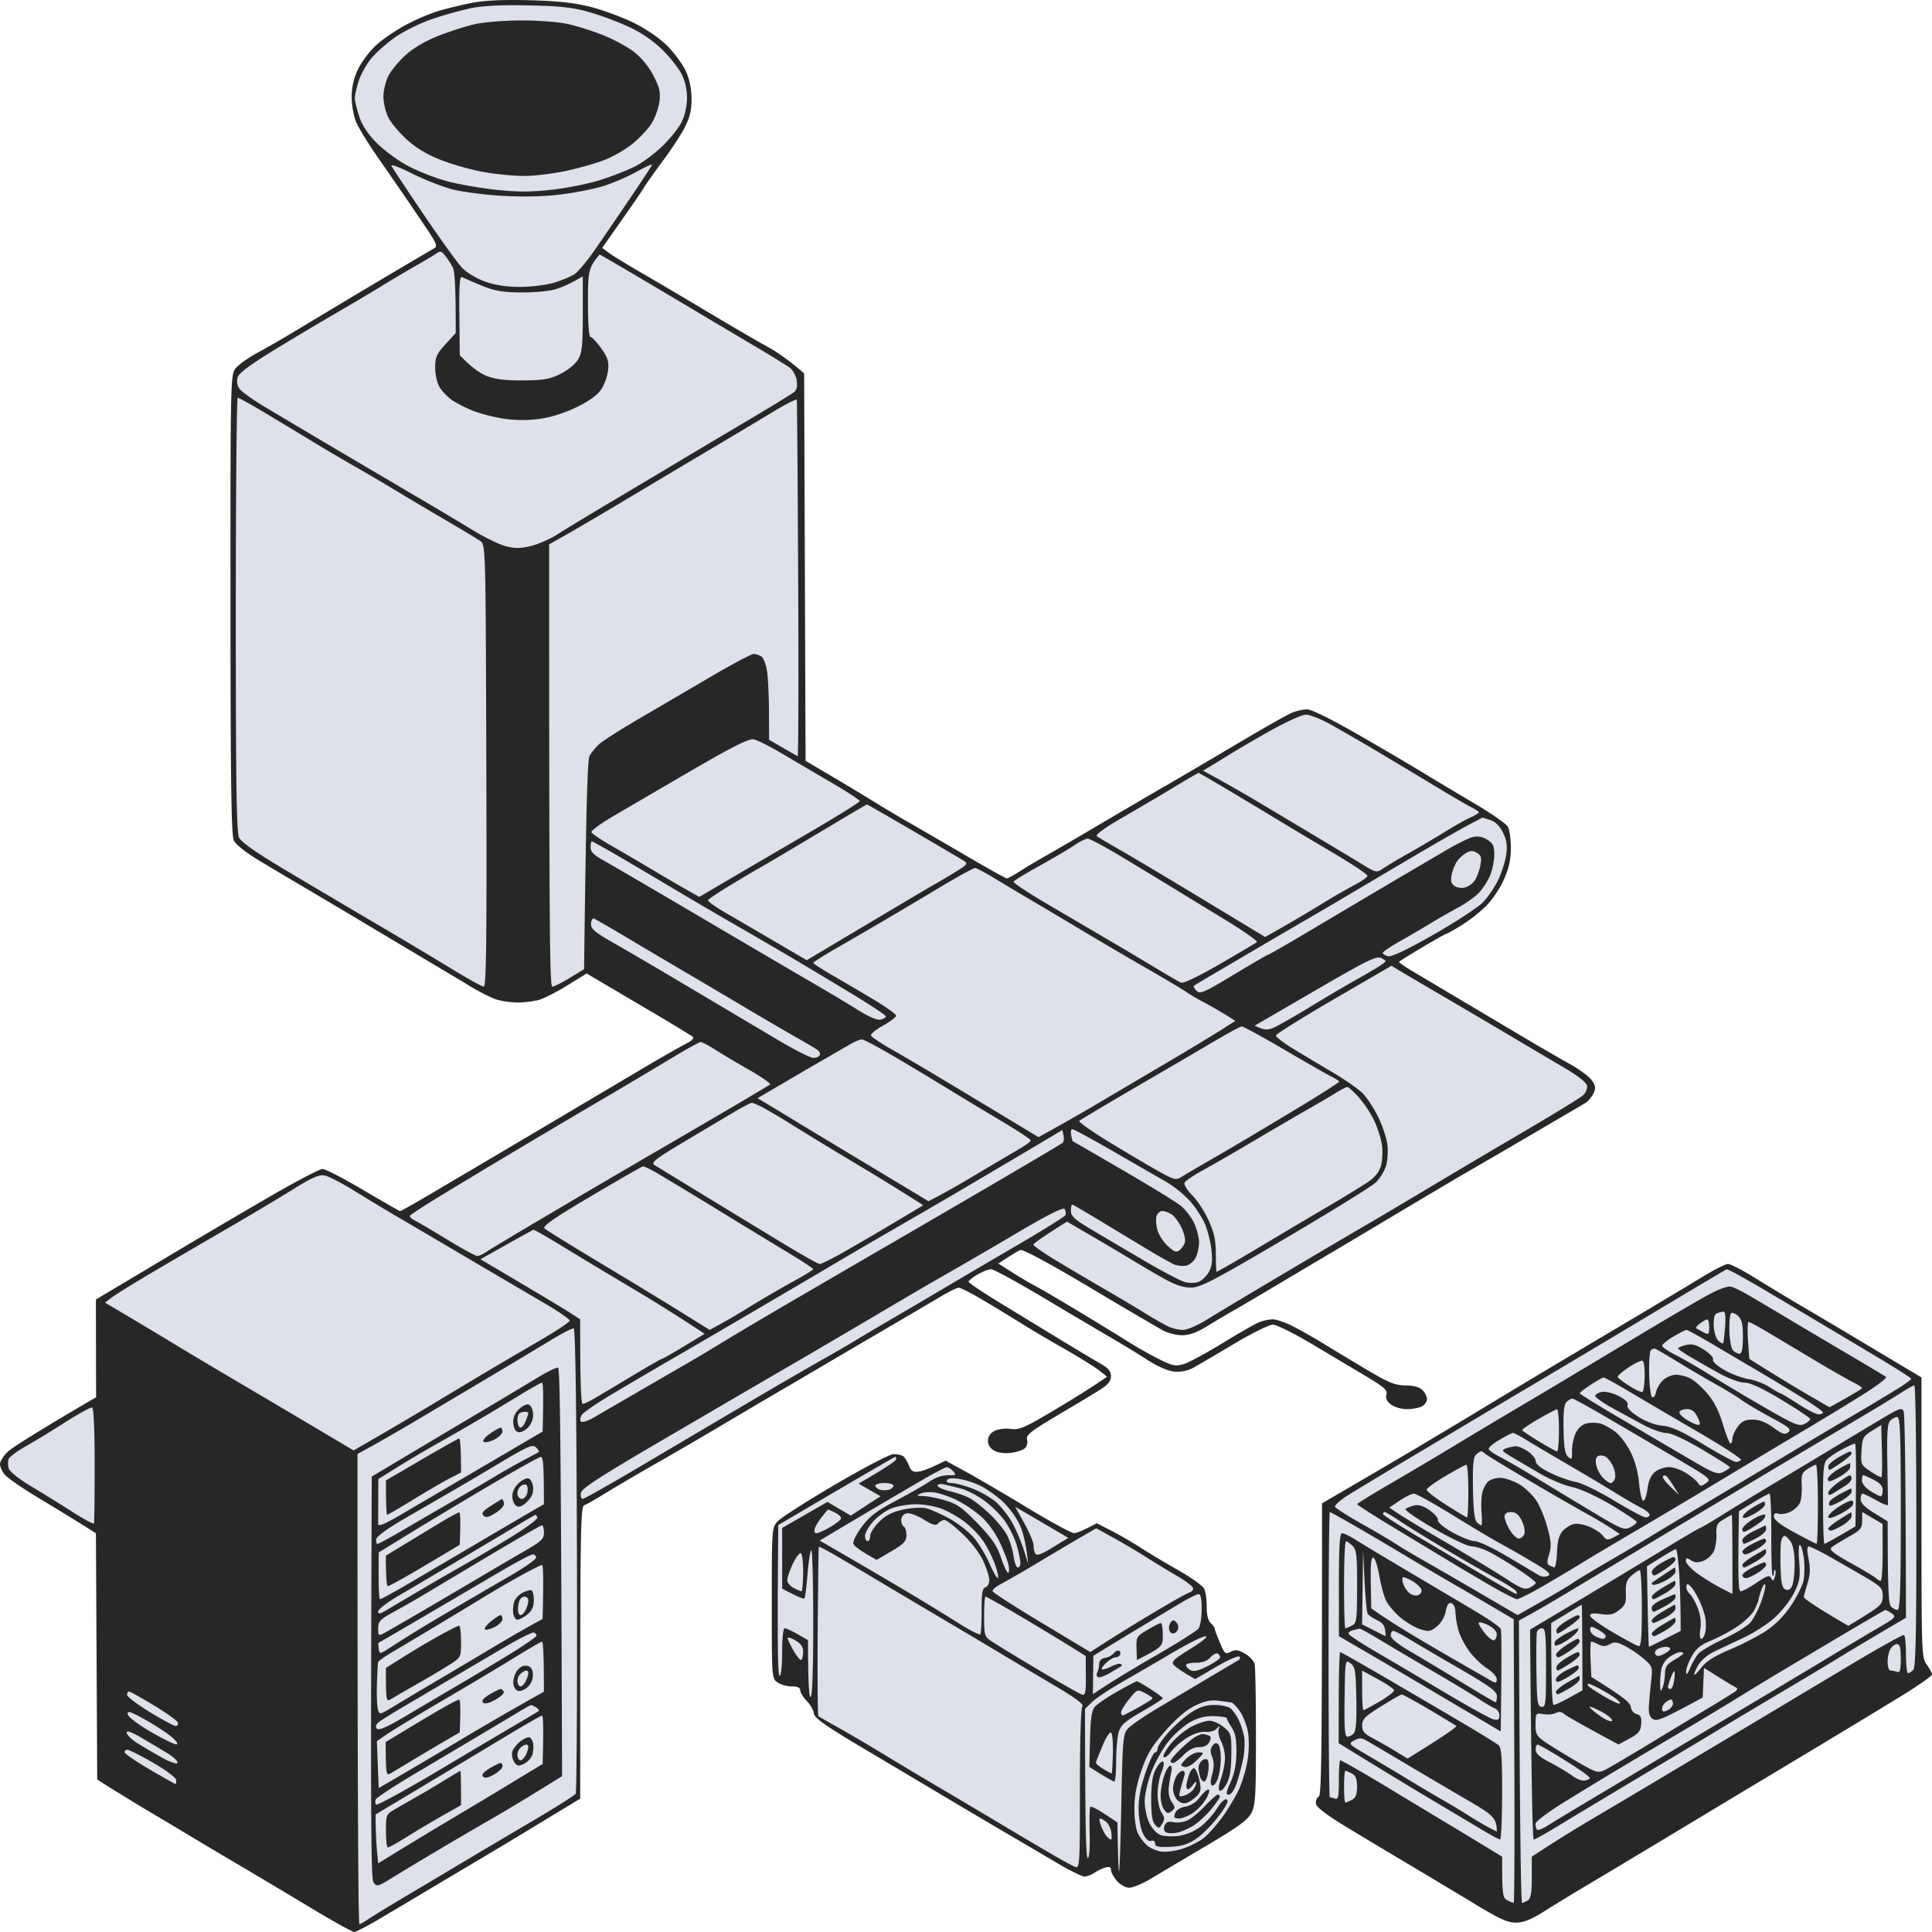
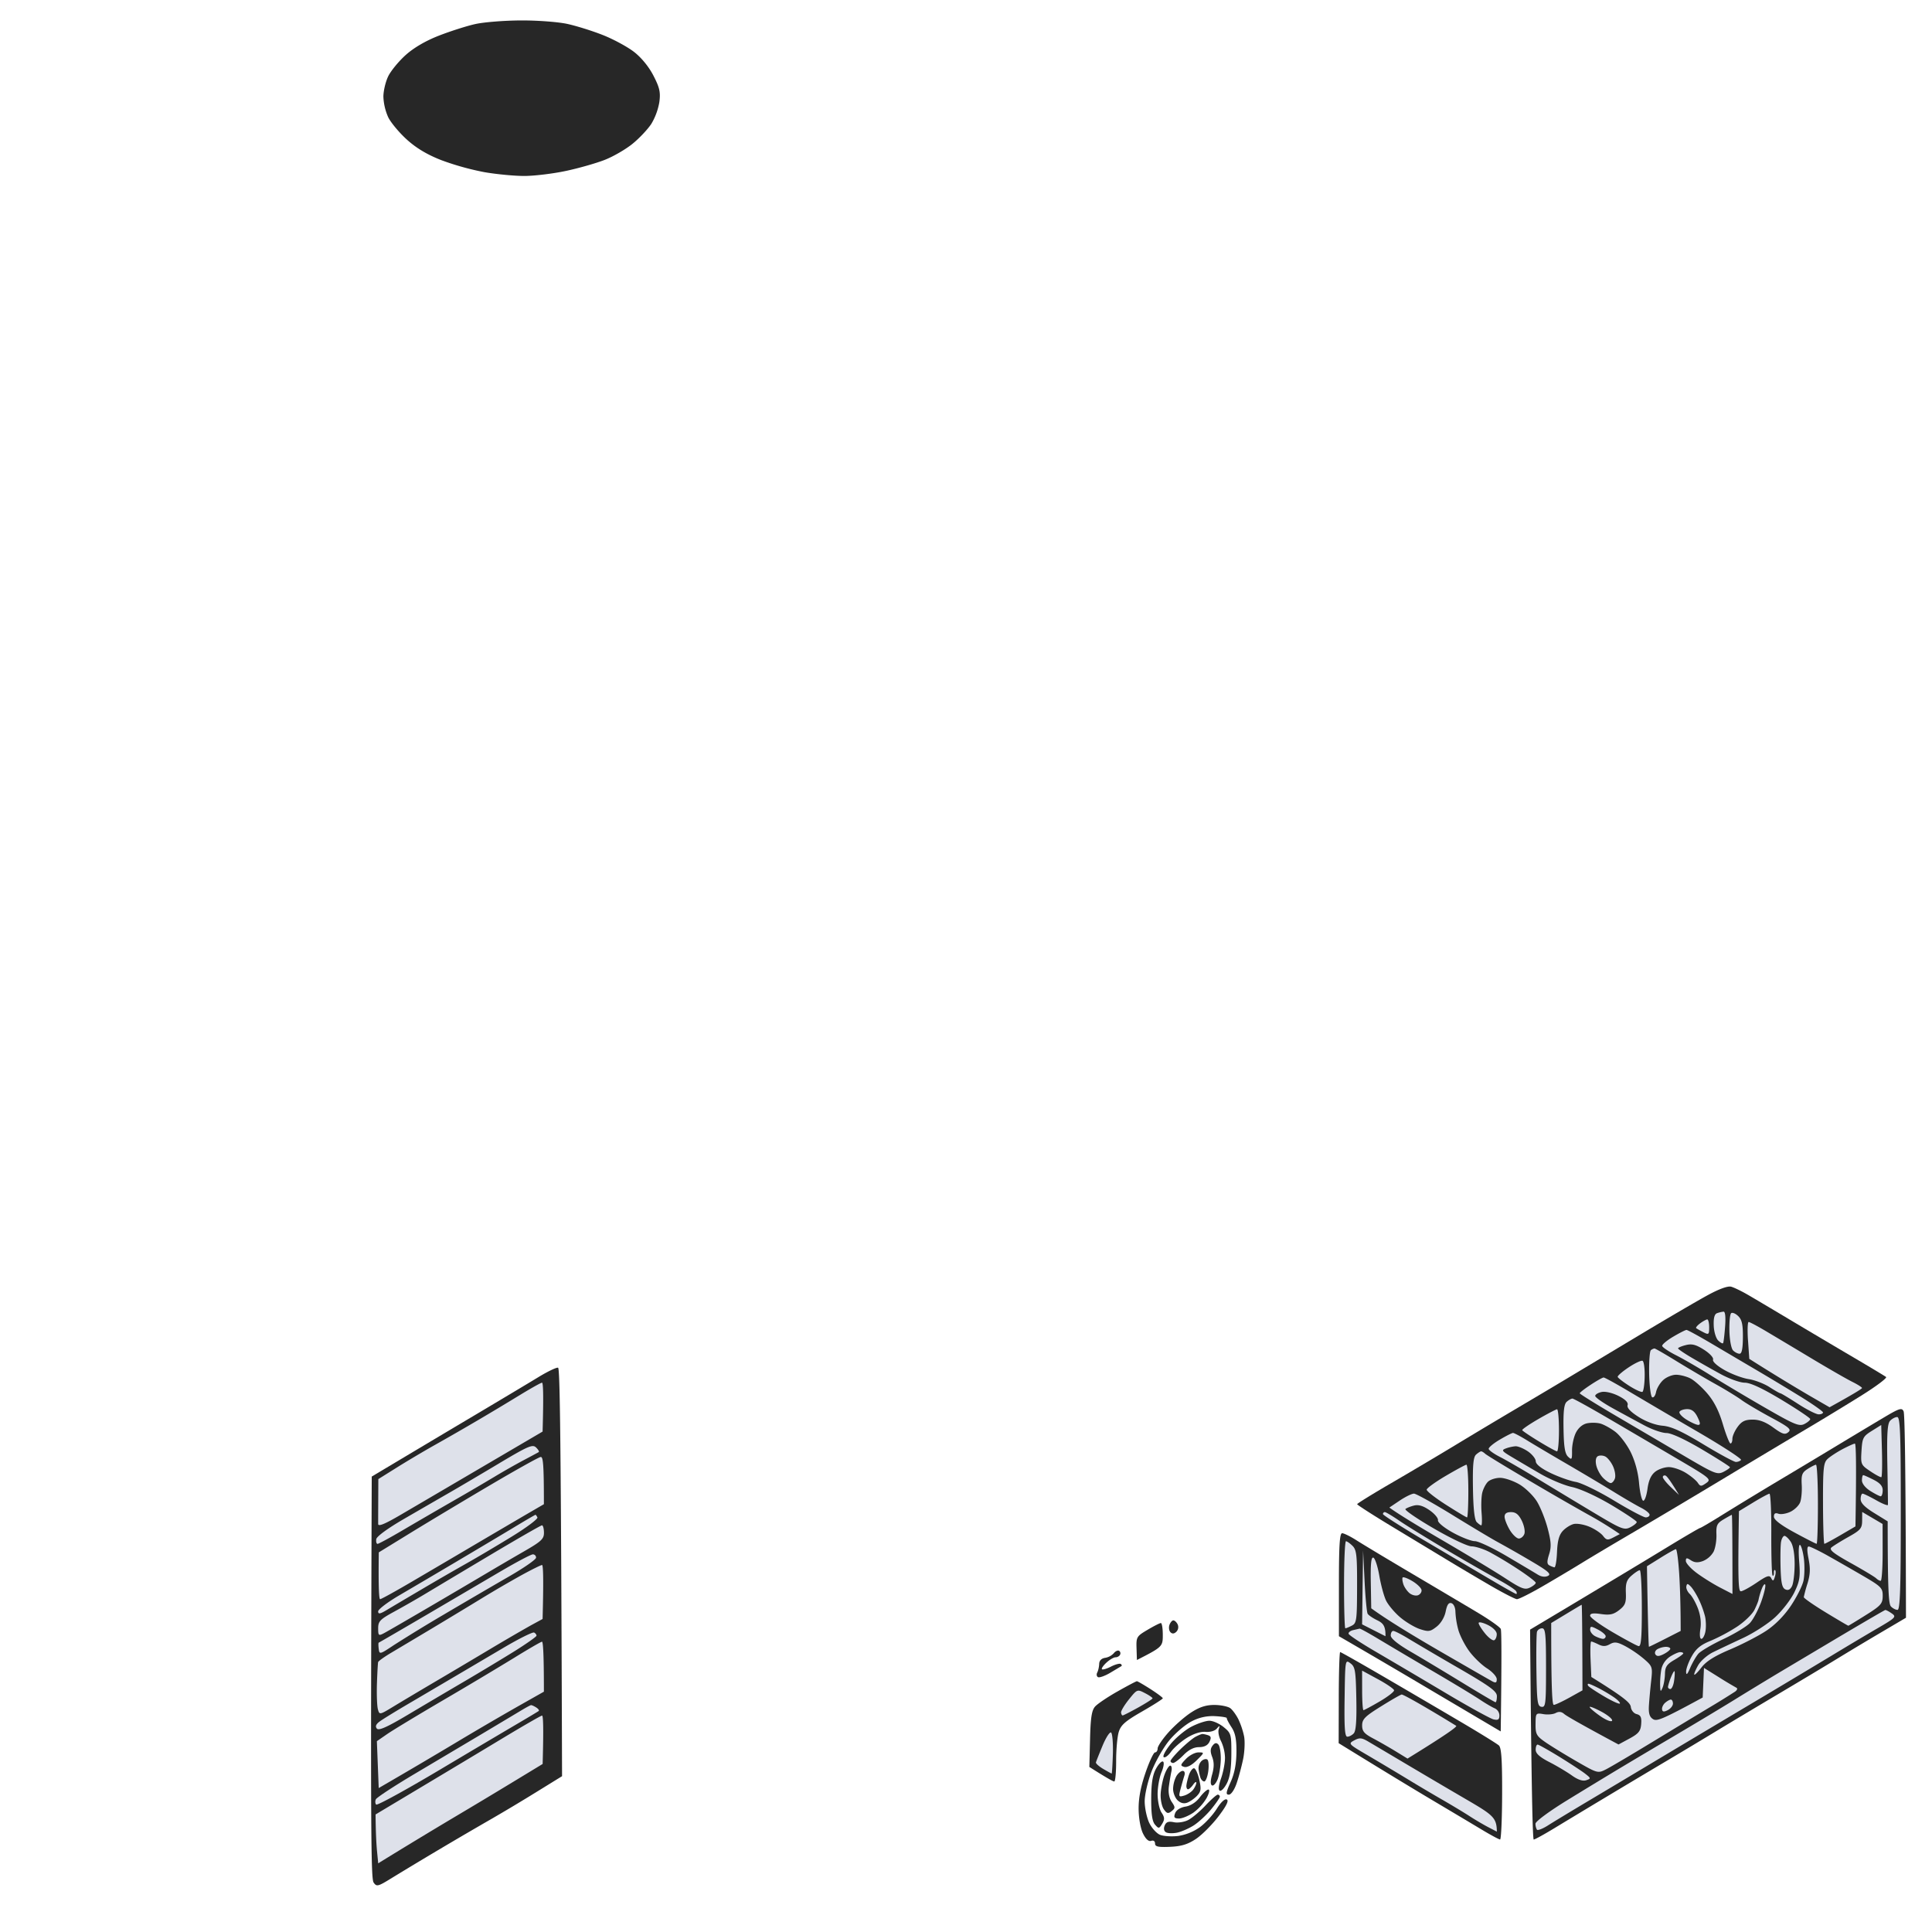
<svg xmlns="http://www.w3.org/2000/svg" width="100" height="100" fill="none">
-   <path fill="#272727" fill-rule="evenodd" d="M27.415.012c1.455.038 2.324.133 3.15.343.627.16 1.621.526 2.21.813.642.313 1.345.793 1.749 1.19.37.369.808.96.971 1.317.196.43.298.916.3 1.435.002.584-.087.962-.345 1.47-.192.375-.692 1.145-1.113 1.708-.42.564-.878 1.21-1.014 1.435-.137.226-.678 1.017-2.155 3.107l.335.25c.184.14 1.029.655 1.876 1.145.847.492 2.415 1.418 3.485 2.059 1.07.64 2.336 1.376 2.814 1.636.479.26 1.113.683 1.944 1.407l.074 20.055 1.276.752a145.57 145.57 0 0 1 2.273 1.367 73.1 73.1 0 0 0 1.97 1.17c.536.306 1.833 1.059 2.884 1.674 1.051.616 1.956 1.12 2.01 1.12.056.002.372-.17.704-.383.333-.214.936-.573 1.34-.799.405-.227 1.763-1.018 3.016-1.759 1.254-.74 2.67-1.57 3.15-1.843.48-.274 2.047-1.195 3.485-2.048 1.438-.854 2.81-1.635 3.049-1.734.24-.1.602-.182.804-.182.219-.002 1.273.52 2.58 1.271 1.217.7 2.725 1.584 3.351 1.967a258.83 258.83 0 0 0 2.73 1.632c.874.516 1.657 1.062 1.737 1.212.082.15.148.642.148 1.093 0 .6-.1 1.042-.365 1.64-.2.452-.62 1.072-.933 1.38a8.498 8.498 0 0 1-1.273.99c-.387.238-.735.432-.77.432-.037 0-.596.313-1.24.696-.645.383-1.188.722-1.207.752-.019.031.314.262.737.514l2.38 1.413 3.216 1.912c.885.525 2.016 1.181 2.513 1.456.498.276 1.01.659 1.14.851.197.296.207.402.067.684-.093.183-.274.396-.403.474-.128.077-1.35.793-2.714 1.592a619.1 619.1 0 0 1-3.35 1.952c-.48.276-2.138 1.256-3.686 2.18-1.548.924-3.206 1.912-3.686 2.195-.48.284-1.595.947-2.48 1.474-.884.527-1.91 1.13-2.278 1.34-.369.21-1.003.587-1.407.835-.506.312-.905.456-1.274.457-.295 0-.748-.112-1.005-.252a266.92 266.92 0 0 1-3.82-2.248c-2.033-1.21-3.43-1.963-3.552-1.912-.11.046-.411.223-1.139.701l.737.469c.405.257.948.577 1.206.71.26.135 1.283.736 2.279 1.337.996.602 2.142 1.304 2.547 1.561a20.5 20.5 0 0 0 1.541.868c.697.349.867.384 1.273.265.258-.076 1.162-.563 2.01-1.082.85-.521 1.708-1.012 1.91-1.092.203-.081.52-.147.704-.147.184 0 .652.162 1.039.358a28.61 28.61 0 0 1 1.642.934c.516.317 1.526.925 2.245 1.352 1.083.64 1.417.773 1.943.777.417.002.719.084.876.24.13.128.237.343.234.474-.003.131-.124.3-.272.376-.147.075-.495.136-.77.138-.277 0-.645-.108-.82-.24-.217-.165-.29-.325-.237-.513.065-.228-.115-.388-1.092-.972l-2.81-1.674c-.904-.536-1.794-.976-1.978-.976-.185 0-1.073.44-1.977.977a152.6 152.6 0 0 1-2.11 1.24 1.73 1.73 0 0 1-1.006.212c-.335-.03-.863-.26-1.407-.61a55.367 55.367 0 0 0-1.81-1.104 436.793 436.793 0 0 1-3.484-2.062c-1.401-.836-2.653-1.52-2.782-1.52-.128-.002-.444.12-.703.27-.259.15-.47.32-.472.376-.001.056.797.589 1.776 1.183.978.596 2.35 1.431 3.052 1.86.7.426 1.56.94 1.91 1.14.494.28.636.438.636.703 0 .246-.139.432-.502.663-.276.178-1.27.778-2.209 1.332-1.448.859-1.696 1.053-1.633 1.285.042.15-.003.352-.101.446-.098.094-.42.204-.715.245-.32.042-.67 0-.871-.108-.217-.118-.335-.297-.335-.514 0-.218.117-.395.335-.51.19-.1.554-.146.838-.107.442.062.71-.053 2.211-.944.94-.558 1.95-1.181 2.781-1.757l-.402-.32c-.22-.176-1.065-.7-1.876-1.162a73.672 73.672 0 0 1-2.279-1.35 88.645 88.645 0 0 0-1.876-1.14c-.59-.348-1.147-.634-1.24-.635-.092-.001-.515.204-.938.457-.424.252-1.645.971-2.714 1.596-1.07.623-2.516 1.473-3.217 1.886-.7.413-1.862 1.095-2.581 1.515-.72.42-1.987 1.167-2.815 1.66-.828.495-2.35 1.38-3.383 1.97a110.553 110.553 0 0 0-2.68 1.571c-.443.276-.91.543-1.04.594-.219.087-.234.578-.23 15.195l-.773.47a424.4 424.4 0 0 0-1.777 1.078c-.554.336-1.548.934-2.212 1.328-.663.395-1.9 1.13-2.747 1.636-.848.506-2.1 1.25-2.782 1.655-.682.405-1.314.736-1.407.737-.092 0-1.114-.569-2.269-1.264a533.802 533.802 0 0 0-3.727-2.223 263.01 263.01 0 0 1-2.389-1.418c-.42-.256-1.305-.784-1.969-1.176a123.64 123.64 0 0 1-2.948-1.81L4.965 79.36l-.771-.484a175.69 175.69 0 0 0-2.245-1.37c-.811-.487-1.583-1.023-1.714-1.19-.133-.168-.239-.412-.235-.544.003-.13.177-.408.386-.615.21-.206 1.327-.929 4.588-2.836l-.01-5.057 1.575-.94 3.117-1.86a573.22 573.22 0 0 1 4.155-2.44c1.436-.835 2.734-1.518 2.881-1.518.148 0 1.098.49 2.111 1.09 1.014.599 1.873 1.09 1.91 1.09.038 0 .655-.346 1.374-.769a3451.128 3451.128 0 0 0 7.941-4.695l3.284-1.946c.958-.567 1.953-1.135 2.212-1.263.288-.143.416-.277.334-.348-.073-.064-1.038-.65-2.144-1.303l-3.35-1.975-1.006.62c-.553.343-1.216.68-1.474.751a4.98 4.98 0 0 1-1.073.13c-.332 0-.813-.063-1.072-.14-.258-.076-.862-.374-1.34-.662-.479-.289-1.595-.956-2.48-1.483a3214.24 3214.24 0 0 1-3.618-2.158 846.326 846.326 0 0 0-2.882-1.71c-.479-.28-1.383-.819-2.01-1.196-.688-.414-1.207-.827-1.307-1.041-.13-.278-.17-3.017-.172-12.214-.005-11.415.004-11.87.248-12.198.14-.188.64-.55 1.11-.805.472-.255 1.34-.754 1.93-1.109a765.51 765.51 0 0 1 5.562-3.325c.847-.5 1.623-.957 1.722-1.013.14-.08.066-.276-.321-.856-.278-.412-.778-1.152-1.11-1.64a355.18 355.18 0 0 0-1.512-2.187c-.497-.715-1.008-1.544-1.132-1.845-.125-.3-.226-.884-.224-1.298a3.23 3.23 0 0 1 .335-1.435c.18-.376.598-.93.927-1.23.329-.301 1.016-.773 1.526-1.047.51-.275 1.29-.607 1.733-.737.442-.13 1.226-.319 1.742-.418.62-.122 1.62-.164 2.949-.129Zm62.022 65.411c.129-.002.763.324 1.407.726.645.402 1.837 1.12 2.648 1.597.81.475 2.167 1.28 3.015 1.789.849.508 1.858 1.112 2.949 1.761v7.244c0 7.07.007 7.254.272 7.62.15.206.273.437.272.513 0 .075-.741.591-1.646 1.148-.906.556-3.335 2.025-5.399 3.264-2.064 1.24-4.235 2.543-4.825 2.9-.59.355-1.916 1.155-2.948 1.775-1.032.62-2.42 1.45-3.083 1.844-.663.394-1.629.983-2.145 1.31-.69.437-1.081.595-1.478.6-.437.005-.85-.181-2.144-.967-.884-.534-2.36-1.42-3.28-1.967a518.972 518.972 0 0 1-3.281-1.966c-1.076-.651-1.622-1.061-1.653-1.244-.024-.15.035-.317.133-.37.143-.08.177-1.526.177-15.188l1.742-1.016a443.851 443.851 0 0 0 6.5-3.858c.702-.425 1.998-1.206 2.882-1.736.885-.529 2.936-1.75 4.557-2.712a513.72 513.72 0 0 0 4.021-2.405c.59-.362 1.178-.659 1.307-.662Zm-43.191 9.843c.183 0 .406.043.492.1.087.054.222.269.301.475.118.305.215.366.514.327.202-.028.599-.166 1.39-.566l1.097.602c.605.331 2.048 1.177 3.209 1.88 1.16.702 2.217 1.274 2.345 1.27.13-.002.445-.12 1.173-.512l.77.395c.424.219 1.088.603 1.475.856.388.253 1.261.775 1.944 1.162.682.386 1.3.825 1.373.976.074.15.132.565.13.922-.005.422.067.72.206.854.116.114.209.237.203.274-.005.038.113.36.263.717.25.603.292.639.572.495.243-.124.386-.105.736.103.24.14.465.38.501.53.037.15.067 1.842.067 3.758.003 3.054-.026 3.543-.232 3.948-.187.369-.667.719-2.379 1.73a948.237 948.237 0 0 0-2.881 1.71c-.405.242-.889.439-1.072.436-.19-.003-.465-.157-.637-.36-.166-.196-.302-.448-.302-.561 0-.148-.084-.18-.301-.12a2.331 2.331 0 0 0-.57.275c-.147.104-.374.188-.502.188-.13-.002-.763-.313-1.408-.696a749.31 749.31 0 0 0-2.58-1.517 699.763 699.763 0 0 1-3.083-1.822c-.922-.55-2.85-1.696-4.288-2.55-2.058-1.224-2.62-1.619-2.648-1.86-.018-.167-.184-.457-.368-.646-.185-.187-.335-.433-.335-.546 0-.141-.137-.205-.436-.204-.24 0-.57-.092-.737-.205-.301-.206-.301-.215-.301-4.102 0-3.849.003-3.9.301-4.234.166-.186 1.508-1.046 2.982-1.91 1.475-.863 2.83-1.571 3.016-1.572Z" clip-rule="evenodd" />
-   <path fill="#DEE1EA" fill-rule="evenodd" d="M24.334.434a20.19 20.19 0 0 0-2.01.568c-.59.203-1.43.619-1.867.924-.437.304-.996.8-1.241 1.1-.247.3-.539.824-.649 1.162-.11.339-.2.738-.2.888 0 .15.102.58.227.957.151.456.452.91.906 1.37.374.377 1.102.91 1.618 1.184.516.275 1.42.63 2.01.789.59.16 1.736.36 2.547.447 1.126.12 1.815.119 2.915-.006.792-.088 1.938-.324 2.547-.52.608-.197 1.407-.514 1.775-.704.369-.192.994-.662 1.389-1.044.395-.383.839-.942.986-1.243.16-.324.271-.825.273-1.23a2.84 2.84 0 0 0-.273-1.23c-.152-.3-.597-.867-.99-1.259a6.33 6.33 0 0 0-1.72-1.184A16.263 16.263 0 0 0 30.5.626c-.847-.24-1.508-.313-3.15-.347-1.442-.03-2.364.017-3.016.155Zm-4.071 8.15c.045.1.79 1.228 1.656 2.506.866 1.278 1.763 2.523 1.995 2.766.238.25.754.562 1.191.718.514.183 1.117.275 1.81.276.57.001 1.37-.099 1.776-.22.404-.122.887-.33 1.072-.46.183-.13.65-.692 1.034-1.249.385-.556 1.2-1.748 1.81-2.648.61-.901 1.124-1.684 1.143-1.743.019-.058-.343.105-.804.362-.461.256-1.23.588-1.709.737-.478.149-1.474.346-2.211.437-.86.107-1.94.133-3.016.071-.922-.052-2.098-.205-2.614-.34-.516-.135-1.45-.504-2.077-.82-.626-.316-1.1-.492-1.056-.392Zm2.309 4.544c-.137.097-.579.365-.985.591a72.06 72.06 0 0 0-1.823 1.08c-.598.365-1.671 1.004-2.387 1.416a195.83 195.83 0 0 0-3.135 1.871c-1.245.759-1.87 1.22-1.938 1.436a.67.67 0 0 0 .083.589c.103.15.692.575 1.308.943a1108.274 1108.274 0 0 0 5.211 3.088l3.083 1.816c.773.455 1.89 1.122 2.48 1.481.59.361 1.342.731 1.675.823.47.131.759.133 1.307.007.387-.09 1.02-.366 1.407-.615.387-.25 1.669-1.025 2.848-1.725 1.18-.7 2.688-1.6 3.35-1.997.664-.398 2.263-1.348 3.553-2.112 1.29-.762 2.426-1.46 2.523-1.548.114-.104.15-.321.101-.606-.043-.244-.213-.54-.38-.654a46.46 46.46 0 0 0-1.641-1.008c-.737-.437-2.578-1.53-4.088-2.43-1.51-.9-3.05-1.808-3.418-2.02l-.67-.384c-.58.694-.603.854-.603 2.498 0 1.094.05 1.777.134 1.777.074 0 .32.261.548.581.338.473.405.682.36 1.128a2.59 2.59 0 0 1-.347.99c-.192.292-.628.61-1.265.923-.601.296-1.328.528-1.91.61a6.77 6.77 0 0 1-1.843 0 8.965 8.965 0 0 1-1.608-.407c-.387-.152-.897-.413-1.131-.581-.236-.168-.523-.475-.637-.681-.115-.206-.209-.652-.209-.99 0-.528.075-.698.53-1.197l.533-.58c.007-2.438-.055-3.203-.145-3.383a4.399 4.399 0 0 0-.389-.609c-.202-.258-.269-.274-.482-.121Zm1.204 3.197.022 2.06c.624.655 1.075.952 1.408 1.08.427.167.975.233 1.876.225 1.063-.009 1.383-.065 1.935-.342.37-.185.77-.513.905-.74.203-.345.241-.725.243-2.359v-1.947c-.676.404-1.142.596-1.474.686-.333.09-1.132.157-1.776.149-.928-.012-1.349-.089-2.01-.365a29.513 29.513 0 0 1-.995-.428c-.116-.059-.15.451-.134 1.98ZM12.205 31.797c0 8.69.037 11.285.167 11.554.11.227.86.761 2.178 1.549 1.106.66 3.247 1.928 4.758 2.818a342.41 342.41 0 0 1 4.155 2.48c.774.475 1.483.865 1.575.867.133.003.161-2.355.134-11.426-.033-11.251-.037-11.43-.301-11.626-.148-.11-.963-.601-1.81-1.095a186.9 186.9 0 0 1-2.613-1.55c-.59-.358-1.555-.925-2.145-1.26a95.898 95.898 0 0 1-2.077-1.224c-.554-.337-1.638-.992-2.413-1.457-.775-.464-1.453-.842-1.508-.84-.055 0-.1 5.045-.1 11.21Zm27.806-10.48c-.661.4-2.015 1.21-3.01 1.8-.996.59-2.444 1.452-3.217 1.915a836.31 836.31 0 0 1-2.681 1.597c-.7.415-1.59.933-1.977 1.15l-.704.395c0 20.514.035 22.894.168 22.894.092-.001.5-.205.905-.454l.737-.45c.114-9.112.182-10.867.29-11.055.085-.15.296-.408.468-.573.173-.164 1.098-.757 2.057-1.318.958-.559 2.647-1.548 3.752-2.196 1.106-.648 2.102-1.177 2.212-1.174.11.001.292.063.402.135.11.073.243.425.293.784.051.358.094 1.298.097 2.087l.004 1.435c1.095.635 1.443.835 1.481.854.038.019.05-4.102.025-9.158-.022-5.055-.056-9.236-.072-9.292-.016-.056-.57.225-1.23.624ZM65.75 37.824a76.029 76.029 0 0 0-2.145 1.25c-.368.23-.821.509-1.005.617l-.335.198a85.919 85.919 0 0 1 2.949 1.673c.663.397 1.96 1.173 2.881 1.722.921.551 2.008 1.204 2.413 1.452.713.436.748.444 1.072.221a26.87 26.87 0 0 1 1.34-.798 69.693 69.693 0 0 0 1.877-1.108c.48-.297 1.07-.63 1.312-.737.243-.11.44-.23.44-.267-.002-.037-.17-.151-.374-.253-.205-.1-1.007-.567-1.78-1.036a515.188 515.188 0 0 0-3.016-1.81 119.346 119.346 0 0 0-2.513-1.456c-.497-.276-1.07-.502-1.273-.5-.203 0-1.032.374-1.843.832Zm-30.023 2.095c-1.622.945-3.444 2.01-4.052 2.366-.605.358-1.083.712-1.06.787.023.076.459.375.968.667.51.292 1.47.853 2.134 1.248.663.397 1.493.88 1.843 1.077l.636.357c2.338-1.37 4.205-2.463 5.659-3.31 1.453-.85 2.644-1.588 2.647-1.645.001-.056-.645-.48-1.437-.941a530.322 530.322 0 0 1-2.58-1.516c-.627-.372-1.29-.705-1.474-.74-.25-.049-1.074.366-3.284 1.65Zm24.97.87c-.715.429-1.92 1.138-2.68 1.575-.818.472-1.326.844-1.247.91.073.062.616.387 1.206.722.59.335 2.52 1.485 4.289 2.555l3.217 1.947a77.703 77.703 0 0 0 2.814-1.641 35.775 35.775 0 0 1 1.843-1.068c.35-.178.637-.386.637-.461 0-.076-.799-.609-1.776-1.185a305.317 305.317 0 0 1-3.05-1.822 384.996 384.996 0 0 0-2.58-1.549c-.718-.426-1.32-.772-1.34-.77a45.68 45.68 0 0 0-1.333.786ZM43.434 42.48l-2.614 1.56c-.663.395-1.358.803-1.541.904-.184.102-.842.49-1.46.865-.619.373-1.147.726-1.172.782-.027.056.388.355.923.664.535.308 1.696.986 2.58 1.504l1.608.941c4.675-2.788 6.302-3.752 6.635-3.939a36.82 36.82 0 0 0 1.169-.696c.497-.311.537-.371.335-.504-.128-.083-1.302-.775-2.61-1.537-1.308-.763-2.394-1.386-2.412-1.386-.02.001-.668.38-1.441.842Zm32.494.263c-.438.234-1.64.923-2.672 1.531l-3.039 1.797c-.638.38-1.663.983-2.278 1.34-.614.358-1.569.914-2.122 1.238l-2.48 1.456c-.81.475-1.505.89-1.541.917-.036.029.023.145.134.26.18.187.382.1 1.91-.823.94-.567 1.74-1.032 1.776-1.032.036 0 .805-.438 1.709-.973l2.881-1.709a1190.414 1190.414 0 0 1 4.691-2.765c.535-.311 1.138-.608 1.34-.657a.954.954 0 0 1 .738.137c.303.187.368.324.368.773 0 .3-.093.778-.207 1.06a3.567 3.567 0 0 1-.57.9c-.2.215-.694.567-1.099.785-.405.218-1.039.58-1.407.806a65.75 65.75 0 0 1-1.58.924c-.502.283-.91.56-.905.616.002.056.126.134.273.171.174.045.999-.348 2.366-1.127 1.153-.658 2.302-1.412 2.554-1.675.252-.262.605-.786.784-1.161.179-.376.364-.96.41-1.299.065-.462.023-.745-.166-1.133-.166-.342-.388-.563-.654-.652a12.805 12.805 0 0 0-.41-.131l-.804.426Zm-20.297.994c-.26.179-1.066.656-1.795 1.06-.73.404-1.349.781-1.374.837-.027.056.721.555 1.66 1.108.94.553 2.373 1.393 3.184 1.869.81.474 1.957 1.155 2.547 1.513.59.357 1.161.689 1.273.737.122.053.918-.328 2.01-.96.995-.577 1.86-1.088 1.92-1.137.06-.05-.664-.56-1.609-1.136-.945-.575-2.08-1.268-2.522-1.54-.443-.272-1.62-.987-2.614-1.588-.994-.603-1.9-1.094-2.01-1.092-.11.002-.412.15-.67.329Zm-25.063.12c0 .226.17.402.637.66.35.193 2.656 1.54 5.125 2.995 2.47 1.454 5.093 2.992 5.83 3.42a91.718 91.718 0 0 1 2.246 1.343c.565.356 1.005.543 1.172.5.148-.036.271-.114.274-.17.002-.056-.798-.587-1.776-1.178-.98-.592-2.324-1.397-2.988-1.791-.663-.392-1.99-1.166-2.948-1.717a297.88 297.88 0 0 1-3.245-1.9 391.4 391.4 0 0 0-2.848-1.683c-.74-.432-1.377-.786-1.413-.786-.036 0-.067.138-.066.307Zm45.321.291c-.158.09-.37.285-.472.432-.1.148-.226.453-.277.678-.066.295-.034.458.118.581.115.094.36.14.544.103a.968.968 0 0 0 .535-.376c.11-.17.24-.524.288-.786.072-.391.039-.507-.18-.637-.206-.122-.337-.12-.556.005Zm-27.295 1.813a342.517 342.517 0 0 1-5.328 3.134c-.644.37-1.172.705-1.174.742-.002.037.465.339 1.038.67.572.33 1.538.899 2.147 1.264.608.365 1.105.724 1.105.8 0 .075-.304.306-.674.512-.371.206-.652.437-.626.513.027.075.467.374.976.665.51.291 1.47.853 2.134 1.25.663.396 2.186 1.312 3.384 2.033l2.178 1.314a113.918 113.918 0 0 0 3.016-1.712c.663-.393 2.2-1.302 3.418-2.018a154.537 154.537 0 0 0 2.982-1.795l.77-.49a20.559 20.559 0 0 0-1.608-.953c-.331-.172-.753-.42-.938-.551-.184-.13-1.028-.634-1.877-1.12a269.977 269.977 0 0 1-3.484-2.044 508.128 508.128 0 0 0-2.815-1.674c-.479-.28-1.263-.75-1.742-1.04-.479-.292-.932-.532-1.006-.535-.073-.003-.918.462-1.876 1.035Zm-18.003 1.845c-.013.27.177.433 1.153.992.643.368 1.742 1.008 2.442 1.422.7.415 1.967 1.166 2.814 1.67.849.503 2.28 1.354 3.184 1.891.903.538 1.762.976 1.91.976.147 0 .298-.061.335-.136.037-.075-.009-.194-.1-.264-.093-.07-.59-.366-1.107-.658a203.561 203.561 0 0 1-2.747-1.606c-.995-.59-2.352-1.392-3.016-1.782-.663-.39-1.96-1.156-2.882-1.704a66.742 66.742 0 0 0-1.821-1.06c-.08-.034-.154.083-.165.259Zm37.823 3.265a3075.57 3075.57 0 0 1-3.133 1.82l-.335.193c.545.278.711.25 1.172.014a39.435 39.435 0 0 0 1.843-1.073 78.918 78.918 0 0 1 2.279-1.34c.553-.307 1.126-.647 1.273-.754.267-.195.267-.197-.016-.339-.243-.123-.69.092-3.083 1.48Zm.626.652c-1.642.954-2.99 1.797-2.998 1.873-.007.075.391.382.886.683.493.3 1.42.854 2.056 1.23.637.376 1.339.868 1.56 1.093.221.226.582.78.8 1.23.219.452.43 1.097.47 1.436.038.339.003.83-.078 1.093a2.408 2.408 0 0 1-.52.84c-.206.199-2.318 1.506-4.695 2.905-3.775 2.22-4.395 2.542-4.893 2.54-.399-.003-.83-.15-1.44-.497a53.93 53.93 0 0 1-1.475-.863 139.14 139.14 0 0 0-2.044-1.213l-1.44-.842c-1.35.848-1.742 1.14-1.74 1.196.002.056.5.405 1.105.774a171.96 171.96 0 0 0 2.444 1.445c.737.426 1.732 1.018 2.211 1.314.48.298 1.038.615 1.24.708.203.092.535.169.737.169.203 0 .73-.22 1.173-.493a258.92 258.92 0 0 1 2.547-1.532c.958-.571 2.466-1.466 3.35-1.988.885-.523 2-1.178 2.48-1.456.48-.277 1.897-1.118 3.15-1.868a845.003 845.003 0 0 1 5.026-2.974c1.512-.888 2.856-1.713 2.99-1.836.133-.123.224-.343.201-.488-.025-.165-.442-.5-1.114-.897-.59-.347-1.887-1.115-2.881-1.705-.995-.59-2.594-1.531-3.552-2.09-.959-.56-1.929-1.132-2.157-1.27l-.414-.253-2.985 1.736Zm-6.306 2.24a318.95 318.95 0 0 1-2.278 1.337c-.479.277-1.685.981-2.681 1.565-.994.585-1.856 1.103-1.914 1.15-.056.05.668.56 1.608 1.132.943.573 2.089 1.25 2.547 1.504.76.422.86.444 1.14.266.167-.108.727-.437 1.243-.734.516-.296 1.481-.86 2.144-1.253.664-.394 2.008-1.2 2.988-1.794.98-.595 1.78-1.112 1.78-1.149-.001-.038-.169-.15-.374-.251-.205-.1-1.307-.73-2.45-1.398-1.142-.669-2.138-1.214-2.212-1.211-.073.002-.766.378-1.54.836Zm-18.708.075c-.226.133-.83.481-1.34.775-.51.294-1.5.87-2.2 1.281l-1.274.748c.83.497 1.284.772 1.541.93.259.16 2.008 1.215 3.887 2.346l3.418 2.055c.728-.364 1.632-.884 2.48-1.39a260.1 260.1 0 0 1 2.177-1.286c.35-.202.637-.412.637-.468 0-.057-.725-.534-1.612-1.06-.886-.526-2.168-1.3-2.847-1.718a193.538 193.538 0 0 0-2.678-1.606c-.792-.465-1.516-.844-1.608-.846-.093 0-.353.108-.58.24Zm-9.194.688a420.86 420.86 0 0 1-2.918 1.74 854.255 854.255 0 0 0-5.368 3.174 542.39 542.39 0 0 0-3.688 2.22c-.888.539-1.629 1.021-1.646 1.073-.02.05.103.162.27.245.17.085.924.53 1.68.99.756.463 1.449.84 1.541.841.093 0 .288-.086.436-.19.147-.106 1.806-1.1 3.686-2.208a990 990 0 0 1 4.758-2.791c.737-.425 2.425-1.41 3.752-2.188a170.823 170.823 0 0 0 2.523-1.496c.059-.045-.424-.384-1.072-.755-.65-.37-1.453-.85-1.786-1.061-.33-.213-.663-.386-.737-.383-.073.003-.717.358-1.431.789Zm34.336 1.827c-.258.161-.921.551-1.475.865-.552.315-1.819 1.056-2.814 1.645-.995.589-2.186 1.276-2.648 1.526-.46.25-.873.532-.919.626-.044.095.133.384.396.65.262.262.644.847.848 1.298.288.634.373 1.028.375 1.743.003.507.019.922.038.922.018 0 .32-.164.67-.365.35-.2 1.27-.743 2.044-1.207.774-.463 2.07-1.231 2.881-1.707a67.895 67.895 0 0 0 2.12-1.287c.463-.304.684-.558.788-.9.079-.265.104-.757.057-1.094-.047-.34-.234-.923-.417-1.299a5.93 5.93 0 0 0-.802-1.196c-.26-.281-.518-.512-.573-.512-.055 0-.31.132-.57.292Zm-31.113.973c-.414.244-1.577.935-2.585 1.537-1.566.934-1.795 1.115-1.591 1.242a1791.33 1791.33 0 0 0 6.874 4.187c.849.513 1.602.934 1.676.933.073 0 .556-.235 1.072-.523.516-.289 1.541-.882 2.278-1.32l1.676-.998.335-.201a141.407 141.407 0 0 0-3.619-2.23 238.405 238.405 0 0 1-3.15-1.916 30.664 30.664 0 0 0-1.575-.935c-.24-.121-.48-.221-.536-.22-.055.002-.44.201-.855.444Zm16.482 1.233a1158.554 1158.554 0 0 1-5.139 3.04c-.663.39-1.93 1.125-2.815 1.635-.884.51-2.392 1.388-3.35 1.954a1184.624 1184.624 0 0 1-5.563 3.268c-.773.454-2.084 1.218-2.913 1.698-.829.48-2.178 1.272-3 1.761-.823.488-1.563.993-1.645 1.121-.081.127-.099.282-.038.342.06.06.332-.02.603-.175.272-.157 1.187-.688 2.034-1.181.849-.492 2.024-1.174 2.614-1.513.59-.34 1.465-.86 1.943-1.155.48-.294 1.716-1.03 2.748-1.636 1.032-.605 3.626-2.116 5.763-3.357 2.138-1.24 5.064-2.945 6.5-3.788 1.439-.844 2.663-1.572 2.722-1.621.059-.05.08-.22.047-.376l-.062-.287-.45.27Zm.905-.005c.033.17.073.313.09.318a463.5 463.5 0 0 1 2.577 1.493c1.4.813 2.747 1.639 2.993 1.833.245.195.561.6.702.9.14.301.256.747.257.991.002.245-.073.603-.166.796-.091.192-.318.384-.503.425a1.207 1.207 0 0 1-.67-.086 24.07 24.07 0 0 1-1.206-.682c-.478-.287-1.564-.942-2.413-1.456-.846-.514-1.569-.936-1.605-.939-.036-.003-.067.145-.067.328-.002.276.197.452 1.136 1.011a887.5 887.5 0 0 0 2.748 1.619c.885.518 1.79.992 2.01 1.053.222.062.54.06.704-.004.166-.064.404-.287.528-.493.17-.283.208-.562.152-1.128a5.622 5.622 0 0 0-.334-1.366c-.144-.338-.499-.883-.79-1.21a5.913 5.913 0 0 0-1.265-1.011 946.27 946.27 0 0 1-2.714-1.56c-1.087-.626-2.032-1.14-2.1-1.14-.07 0-.098.138-.064.308ZM30.6 61.909c-1.965 1.163-2.54 1.564-2.412 1.679.091.083 1.372.876 2.847 1.762 1.474.884 3.36 2.03 4.188 2.546l1.508.939a33.273 33.273 0 0 0 2.01-1.158 60.796 60.796 0 0 1 2.245-1.31c.609-.334 1.108-.638 1.108-.676 0-.037-.557-.404-1.239-.816a728.022 728.022 0 0 1-3.789-2.307 227.82 227.82 0 0 0-3.116-1.883c-.313-.178-.614-.319-.67-.313-.055.005-1.261.697-2.68 1.537Zm-15.448-.34c-.7.436-2.178 1.319-3.284 1.96a891.523 891.523 0 0 0-3.845 2.245c-1.01.594-2.004 1.207-2.211 1.365l-.377.285a343.56 343.56 0 0 1 3.619 2.161c.516.315 1.722 1.035 2.68 1.6.959.565 2.828 1.67 4.155 2.458l2.413 1.43a232.542 232.542 0 0 0 3.82-2.234 803.21 803.21 0 0 1 2.613-1.569c.811-.485 2.212-1.308 3.112-1.828.901-.522 1.64-1.01 1.641-1.086.001-.075-.584-.48-1.303-.899-.717-.42-2.511-1.473-3.986-2.341a1397.48 1397.48 0 0 0-3.686-2.168c-.552-.322-1.532-.914-2.178-1.315-.644-.399-1.337-.756-1.541-.793-.282-.05-.668.12-1.642.729Zm37.52 2.23a368.232 368.232 0 0 1-3.476 2.025c-.626.355-1.743 1.003-2.48 1.438l-2.546 1.502a661.918 661.918 0 0 1-4.222 2.468c-.553.321-2.996 1.748-5.428 3.17-3.51 2.051-4.43 2.646-4.457 2.882-.017.164.027.298.1.298.074 0 1.447-.776 3.05-1.725 1.604-.948 4.121-2.434 5.595-3.303a286.667 286.667 0 0 1 3.686-2.14 72.01 72.01 0 0 0 1.81-1.05 152.3 152.3 0 0 1 1.943-1.15 365.85 365.85 0 0 0 2.614-1.536c.81-.481 2.545-1.5 3.854-2.263 1.308-.764 2.403-1.45 2.434-1.526.031-.075.011-.21-.043-.302-.07-.115-.801.249-2.435 1.212Zm7.187-.841c-.041.15-.017.473.051.717.07.245.311.614.536.82.34.312.447.347.62.205a.908.908 0 0 0 .267-.41c.034-.131-.045-.463-.175-.738-.129-.275-.355-.584-.503-.685-.147-.102-.37-.184-.494-.184-.125.001-.262.124-.302.275Zm-33.65 1.466-1.34.753c3.221 1.905 4.382 2.605 4.658 2.784l.502.327c0 3.554.051 4.374.134 4.374.074 0 .361-.134.637-.298.278-.164 1.151-.686 1.944-1.162.793-.476 1.471-.864 1.507-.864.038 0 .553-.292 1.145-.649l1.076-.65a85.62 85.62 0 0 0-3.762-2.364c-1.142-.68-2.74-1.641-3.552-2.137-.81-.496-1.504-.894-1.541-.885-.036.01-.67.356-1.407.771Zm59.108 3.682a1705.98 1705.98 0 0 1-5.562 3.32c-.847.502-2.507 1.487-3.686 2.191l-3.82 2.277c-.92.55-2.021 1.215-2.446 1.48-.424.266-.74.543-.704.618.038.075.686.487 1.441.913.756.428 1.525.882 1.709 1.009.185.127.818.505 1.407.84.59.335 1.933 1.112 2.982 1.725l1.91 1.117c1.922-1.083 2.631-1.505 2.815-1.636.185-.133.969-.607 1.742-1.057.775-.448 1.71-1.002 2.078-1.227a258.66 258.66 0 0 1 2.278-1.37l3.62-2.16c1.105-.662 2.342-1.401 2.747-1.645a627.22 627.22 0 0 1 2.412-1.43 105.48 105.48 0 0 0 2.178-1.314c.278-.18.503-.356.503-.394 0-.037-.678-.475-1.508-.972a971.68 971.68 0 0 0-2.714-1.622c-.663-.395-1.93-1.15-2.815-1.674a64.784 64.784 0 0 0-2.044-1.18c-.238-.123-.45-.223-.469-.22-.017.003-1.843 1.088-4.054 2.411ZM28.488 69.38c-.59.36-1.977 1.192-3.083 1.85l-3.618 2.15c-.885.526-1.985 1.162-2.447 1.417l-.837.462c0 18.854.045 24.328.1 24.33.057 0 .252-.106.436-.237.185-.13.969-.612 1.742-1.071a996.97 996.97 0 0 0 3.083-1.837c.922-.551 2.611-1.55 3.753-2.221 1.143-.671 2.123-1.292 2.18-1.38.054-.087.084-5.535.066-12.106-.023-7.825-.08-11.958-.169-11.979-.073-.016-.616.264-1.206.622Zm69.83 2.76c-.369.236-1.363.839-2.212 1.339-.847.502-2.958 1.756-4.69 2.791a5183.122 5183.122 0 0 0-4.759 2.846c-.884.531-2.272 1.364-3.082 1.852-.811.486-1.957 1.175-2.547 1.53-.59.354-1.373.81-1.741 1.013l-.669.37c.051 11.324.11 14.611.165 14.61.056 0 .192-.06.302-.132.15-.099.2-.4.2-1.194v-1.063a76.232 76.232 0 0 1 3.111-1.946c.796-.47 2.23-1.32 3.189-1.892.958-.573 2.285-1.365 2.949-1.76l2.814-1.681 4.356-2.608c1.512-.905 2.793-1.619 2.848-1.586.057.033.1.49.1 1.017 0 .526.05.957.108.957.06 0 .181-.077.27-.171.126-.13.163-1.915.162-7.449-.002-4.003-.047-7.277-.103-7.275-.055.001-.403.195-.771.432Zm-94.96 1.487a56.24 56.24 0 0 1-2.063 1.256c-.435.244-.82.537-.854.649-.035.113-.03.328.012.478.043.157.548.557 1.189.94.612.366 1.58.966 2.151 1.332.572.366 1.055.62 1.072.564.02-.056.034-1.418.034-3.028 0-1.835-.05-2.94-.134-2.965-.074-.02-.707.327-1.408.774Zm39.94 3.538-3.015 1.769c-.055 6.436-.019 7.806.067 7.806.08 0 .134-.502.134-1.23 0-.73.055-1.23.134-1.23.073 0 .375.137.67.307l.535.307c.001 2.358.055 2.939.135 2.939.087 0 .134-1.367.134-3.827 0-2.105-.044-3.802-.1-3.772-.055.028-.144.598-.196 1.264-.052.665-.129 1.224-.168 1.244-.038.019-.313-.09-.608-.24l-.536-.273v-3.143l2.345-1.348 1.207.71 1.54-1.003-1.138-.654c1.506-.87 1.943-1.184 1.943-1.26 0-.074-.015-.136-.033-.134-.018 0-1.39.795-3.05 1.768Zm4.423-.552a567.06 567.06 0 0 0-4.825 2.846l-.469.283a370.84 370.84 0 0 1 4.021 2.345 137 137 0 0 1 3.116 1.897c.609.388 1.138.659 1.177.603.039-.056.07-.61.067-1.23-.002-.883.04-1.143.197-1.196.111-.037.201-.207.201-.376-.001-.17-.142-.615-.313-.991-.181-.395-.633-.987-1.071-1.4-.419-.396-.838-.719-.934-.719-.096 0-.243.077-.328.171-.12.136-.281.092-.764-.205-.352-.217-.723-.347-.879-.307a.357.357 0 0 0-.268.341c0 .15.06.305.134.342.074.038.134.238.133.444-.003.313-.133.453-.77.827l-.77.451c-.88-.486-1.167-.72-1.206-.833-.038-.113.162-.513.443-.889.406-.541.775-.821 1.778-1.35.695-.367 1.475-.813 1.733-.992.282-.194.656-.322.938-.317.425.005.45-.014.268-.211-.11-.119-.262-.212-.335-.205-.074.007-.646.309-1.274.671Zm1.298-.003c-.056.096.033.152.244.152.185 0 .682.135 1.105.3.425.166.975.489 1.224.718.25.23.609.695.799 1.032.19.34.453.954.586 1.367l.24.752c-.106-1.06-.28-1.675-.456-2.05a4.474 4.474 0 0 0-.903-1.202c-.322-.285-.826-.637-1.12-.78a4.669 4.669 0 0 0-1.082-.35c-.345-.058-.58-.034-.637.061Zm-3.71.289c0 .075.106.17.234.209.13.038.34.038.47 0 .13-.04.234-.134.234-.21 0-.075-.21-.136-.469-.136-.257 0-.47.061-.47.137Zm3.22-.003c0 .076.283.206.633.288.351.082.818.246 1.039.365.221.12.696.498 1.055.842.358.345.758.842.888 1.105s.274.739.32 1.059c.046.32.143.58.217.58.073 0 .135-.107.135-.239.001-.13-.086-.546-.193-.922-.107-.376-.4-.96-.649-1.299a5.516 5.516 0 0 0-1.112-1.064c-.364-.248-.871-.502-1.13-.567a62.343 62.343 0 0 0-.834-.203c-.212-.049-.367-.026-.368.055Zm-.875.409c-.232.105-.214.123.134.13.222.004.735.106 1.14.226.612.18.898.384 1.68 1.198.734.762 1 1.152 1.205 1.766.146.433.31.787.365.785.056 0 .068-.17.03-.377-.04-.206-.244-.745-.455-1.196-.227-.485-.622-1.032-.968-1.34a6.651 6.651 0 0 0-1.254-.847c-.369-.18-.88-.359-1.14-.397-.257-.039-.59-.015-.737.052Zm-1.474.755c-.295.107-.732.412-.972.678-.238.267-.435.607-.435.758 0 .15.06.273.134.273.074 0 .134-.123.134-.273 0-.15.213-.481.473-.736.343-.336.682-.507 1.24-.626.422-.089.947-.12 1.169-.07.22.053.758.288 1.194.524.435.237 1.008.68 1.273.986.265.306.633.904.816 1.33.185.426.38.774.436.776.056.001.001-.29-.12-.647a6.642 6.642 0 0 0-.604-1.23c-.209-.32-.667-.794-1.019-1.055-.35-.261-.907-.569-1.24-.685a4.467 4.467 0 0 0-1.273-.203c-.368.004-.911.094-1.206.2Zm6.846.797c.264.477.476.984.472 1.128a.96.96 0 0 0 .09.432c.072.123.315.037.902-.324l.804-.493a534.142 534.142 0 0 0-2.11-1.237l-.637-.37.48.864Zm-10.485-.346c-.16.203-.324.476-.368.609-.047.143-.013.237.088.236.092-.001.403-.14.693-.307.29-.169.548-.367.574-.442.026-.075-.105-.214-.291-.307-.187-.095-.354-.168-.373-.164-.019.004-.163.173-.323.376Zm26.225 7.135c0 4.06.029 7.38.066 7.38.037 0 .157.03.269.069.166.056.2-.107.2-.957 0-.564.03-1.025.068-1.025.036 0 .474.237.971.525.498.29 1.207.71 1.575.935.369.225 1.334.808 2.145 1.294.81.487 1.973 1.188 2.582 1.56l1.109.675c-.005 1.983.03 2.135.263 2.255.147.075.297.137.335.137.036 0 .052-3.304.033-7.34l-.033-7.34c-1.351-.8-2.346-1.381-3.083-1.806a175.698 175.698 0 0 1-2.413-1.42c-.59-.356-1.72-1.024-2.513-1.485-.792-.46-1.471-.837-1.508-.837-.037 0-.066 3.32-.066 7.38Zm-12.748-6.124c-.397.23-1.417.832-2.264 1.339a60.405 60.405 0 0 1-1.977 1.145c-.24.122-.42.282-.402.354.019.073 1.165.81 2.547 1.64l2.513 1.51a96.635 96.635 0 0 1 3.082-1.925c.995-.6 1.916-1.12 2.044-1.155.129-.036.215-.142.19-.235-.026-.094-.403-.379-.838-.631a62.175 62.175 0 0 1-1.597-.972 36.808 36.808 0 0 0-1.69-1l-.884-.487-.724.417Zm-13.639.54c-.012.027-.036 1.995-.054 4.376-.017 2.38-.001 4.354.035 4.387.038.033.49.295 1.005.581.517.287 1.512.87 2.212 1.297a258.28 258.28 0 0 0 2.748 1.646c.81.477 2.15 1.27 2.974 1.763.824.493 2.09 1.245 2.814 1.67.724.427 1.421.81 1.55.854.22.076.234-.177.233-4.055-.001-2.535.048-4.186.13-4.271.087-.09-.398-.45-1.44-1.063a671.253 671.253 0 0 1-2.844-1.694c-.7-.42-2.026-1.21-2.948-1.753a852.706 852.706 0 0 1-3.217-1.911 278.146 278.146 0 0 0-2.358-1.397c-.45-.261-.828-.455-.84-.43Zm-1.34.874c-.159.335-.288.716-.291.848-.002.132.149.317.335.41.188.094.37.17.406.17.038 0 .074-.426.082-.948.007-.52-.046-.98-.117-1.018-.07-.039-.258.205-.415.538Zm20.018 2.068a573.182 573.182 0 0 0-3.707 2.233l-.758.467-.025 1.99c.884-.606 2.075-1.32 3.217-1.98 1.143-.658 2.154-1.297 2.248-1.418.094-.123.169-.576.167-1.009-.001-.541-.053-.782-.17-.775-.091.007-.53.227-.972.492Zm-10.119.659c0 .966.022 1.04.369 1.28.203.14 1.304.811 2.446 1.492 1.143.679 2.164 1.257 2.269 1.283.154.037.19-.157.182-.98l-.008-1.025a161.405 161.405 0 0 0-3.75-2.274c-.755-.44-1.403-.801-1.44-.801-.037 0-.068.462-.068 1.025Zm-10.169 1.12c-.004.06.126.342.29.627.163.282.342.514.397.512.056-.003.107-.175.113-.384.01-.286-.088-.441-.388-.623-.221-.133-.406-.193-.412-.131Zm19.953.74a281.12 281.12 0 0 1-2.613 1.521c-.664.38-1.373.85-1.578 1.047l-.371.356c.005 6.343.054 7.722.14 7.722.083 0 .121-.498.1-1.286-.017-.708-.003-1.322.033-1.363.038-.042.369.123.737.366l.67.443c.022 1.69.05 2.336.077 2.523.026.189.08-1.327.12-3.368.068-3.464.09-3.73.34-4.008.147-.163.81-.622 1.474-1.02l2.614-1.557c.774-.459 1.498-.887 1.608-.95.12-.072.148-.154.067-.206-.074-.048-.616.196-1.206.541l-1.072.628c-.696-.4-.984-.607-1.09-.72-.168-.18-.064-.283.851-.852.617-.383.934-.647.775-.647-.148 0-.901.374-1.676.83Zm37.119-.16c-.082.145-.145.453-.138.683.006.23.072.419.146.419.073 0 .225.031.335.068.163.056.2-.075.2-.683 0-.57-.046-.752-.196-.752-.109 0-.264.119-.347.265Zm-35.194.427c-.166.183-.417.273-.752.27-.276-.002-.503.056-.503.131 0 .076.106.192.235.257.164.085.43.022.871-.205.351-.179.644-.382.652-.453.006-.07-.047-.162-.121-.201-.074-.041-.245.05-.382.2ZM6.578 87.729c.003.094.531.493 1.173.887.643.392 1.245.716 1.336.718.093.001.148-.076.122-.17-.025-.093-.583-.495-1.24-.892-.656-.397-1.238-.72-1.294-.718-.055.003-.098.082-.097.175Zm55.284.552c-.44.212-.97.66-1.542 1.308-.7.794-.942 1.192-1.236 2.04-.257.743-.367 1.328-.368 1.977-.003.537.076 1.081.186 1.299a2.4 2.4 0 0 0 .47.615c.154.132.475.273.714.314.24.041.737-.022 1.105-.14.369-.117.868-.366 1.106-.552.24-.187.69-.692.997-1.126.31-.432.699-1.093.866-1.47a7.036 7.036 0 0 0 .424-1.503c.07-.478.072-1.075.002-1.435-.064-.337-.251-.806-.415-1.04-.165-.235-.36-.436-.433-.447a101.5 101.5 0 0 0-.67-.091c-.393-.052-.716.016-1.206.251Zm-55.254.442c.02.138.512.518 1.172.903.628.365 1.23.663 1.34.66.127-.002.04-.145-.227-.376-.237-.203-.855-.606-1.374-.897-.763-.426-.938-.482-.911-.29Zm-.05.965c.01.106.243.339.519.516.277.177.85.516 1.273.752.438.245.8.37.838.293.037-.076-.19-.294-.503-.488a72.19 72.19 0 0 0-1.356-.81c-.544-.317-.783-.399-.77-.263Zm-.1 1.026c.028.082.623.483 1.322.893.701.408 1.29.74 1.307.739.019-.001.034-.096.034-.21 0-.114-.515-.502-1.173-.883-.645-.374-1.255-.681-1.355-.684-.1-.001-.16.063-.134.145Zm63.11 1.765c0 .45.031.82.067.82.038 0 .188-.062.335-.137.201-.103.269-.273.269-.683 0-.41-.068-.581-.269-.684-.147-.075-.297-.136-.335-.136-.036 0-.067.369-.067.82Zm-12.582 2.016c.076.207.209.456.296.553.087.097.187.172.224.168.037-.005.042-.176.012-.382-.03-.206-.15-.447-.268-.539-.117-.091-.256-.17-.309-.17-.052-.004-.033.163.045.37Z" clip-rule="evenodd" />
  <path fill="#272727" fill-rule="evenodd" d="M26.948 1.058c.847-.006 1.934.075 2.412.179.479.104 1.312.365 1.852.58.54.214 1.26.603 1.602.867.38.294.77.768 1.007 1.23.323.626.374.854.307 1.367a3.275 3.275 0 0 1-.414 1.128c-.184.281-.62.746-.97 1.03-.35.286-.998.662-1.44.835-.443.174-1.347.432-2.01.573-.664.142-1.63.258-2.145.261-.516.001-1.45-.088-2.078-.197a14.115 14.115 0 0 1-2.211-.615c-.732-.283-1.302-.622-1.795-1.066-.397-.358-.835-.882-.972-1.163a2.897 2.897 0 0 1-.249-1.06c0-.3.113-.777.25-1.059.137-.281.545-.777.904-1.1.42-.377 1.041-.74 1.728-1.006.59-.23 1.434-.499 1.876-.597.442-.099 1.499-.183 2.346-.187ZM89.607 66.6c.147.042.51.216.804.385.295.168 1.29.759 2.211 1.31.923.55 2.4 1.427 3.284 1.946.885.52 1.658.984 1.718 1.033.06.05-.511.48-1.273.956-.76.474-1.986 1.22-2.723 1.658-.737.436-2.668 1.59-4.29 2.566a590.005 590.005 0 0 1-4.757 2.834c-.995.582-2.232 1.317-2.748 1.636-.516.317-1.435.864-2.044 1.215-.608.351-1.18.637-1.273.634-.093-.003-.71-.32-1.374-.705-.663-.387-1.629-.958-2.144-1.271l-2.847-1.721c-1.05-.633-1.906-1.182-1.905-1.22.003-.036.799-.53 1.77-1.093.97-.564 2.43-1.43 3.244-1.923a373.26 373.26 0 0 1 3.29-1.968c.994-.588 2.291-1.358 2.88-1.714l3.553-2.13c1.363-.817 2.901-1.715 3.417-1.995.587-.32 1.04-.482 1.207-.433Zm-60.721 4.193c.095.033.15 3.42.206 21.142l-1.374.848a96.161 96.161 0 0 1-2.245 1.344 232.26 232.26 0 0 0-5.16 3.057c-.752.466-.815.484-.974.256-.136-.193-.164-2.401-.098-21.013l1.492-.891c.821-.49 2.57-1.532 3.887-2.314 1.317-.783 2.785-1.66 3.26-1.95.476-.289.928-.505 1.006-.479ZM98.53 73.05c.057.126.108 2.58.123 10.684l-1.307.77a175.49 175.49 0 0 0-2.245 1.346c-.516.317-1.903 1.148-3.083 1.848-1.18.7-2.566 1.529-3.082 1.843a313.93 313.93 0 0 1-2.614 1.568 815.337 815.337 0 0 0-5.864 3.515c-.535.326-1.017.59-1.072.59-.055 0-.12-2.444-.189-10.865l2.725-1.63c1.498-.897 3.463-2.08 4.367-2.632.903-.55 1.672-1 1.708-1 .037 0 .596-.33 1.24-.733a218.28 218.28 0 0 1 2.848-1.731c.922-.55 2.31-1.382 3.083-1.85.773-.467 1.824-1.097 2.334-1.4.809-.482.938-.521 1.028-.323Zm-29.062 6.309c.092-.001.44.17.77.383.333.211 1.629.99 2.882 1.731 1.253.74 2.776 1.645 3.384 2.008.609.365 1.137.74 1.176.834.037.094.052 1.326-.003 5.303L74.06 87.48a516.62 516.62 0 0 0-4.758-2.79v-2.665c0-2.04.04-2.665.168-2.666Zm-8.735 4.512c.068 0 .169.094.224.21a.343.343 0 0 1-.067.376c-.112.11-.213.12-.304.029-.077-.076-.101-.245-.057-.376.046-.131.137-.24.204-.24Zm-.647.138c.055-.002.1.274.1.613 0 .602-.015.624-1.34 1.299l-.019-.607c-.019-.581.007-.623.57-.955.323-.192.634-.35.689-.35Zm-2.165 1.435c.066.037.091.128.054.203-.036.076-.142.136-.235.134-.092-.001-.303.122-.469.274-.166.151-.27.307-.235.344.038.037.248-.023.47-.137.22-.113.447-.173.502-.136.055.037.071.087.034.112-.036.023-.294.177-.57.341-.276.165-.563.267-.637.23-.073-.037-.093-.145-.042-.239.05-.094.095-.294.1-.444.005-.174.117-.289.306-.316a.79.79 0 0 0 .449-.238c.083-.106.206-.165.273-.128Zm11.446.067c.038 0 1.107.607 2.38 1.349 1.271.742 3.066 1.794 3.987 2.338.922.544 1.753 1.06 1.848 1.146.13.116.173.749.168 2.513-.003 1.297-.052 2.356-.106 2.355-.055 0-.492-.236-.972-.525-.48-.288-1.625-.971-2.547-1.518-.92-.547-2.387-1.433-4.836-2.943l.006-2.358c.002-1.297.036-2.357.072-2.357Zm-10.52 1.509c.037 0 .354.184.703.407.35.224.637.439.637.476 0 .036-.482.344-1.072.683-.87.499-1.098.698-1.209 1.06-.075.244-.135.92-.134 1.503.001.582-.043 1.06-.098 1.06-.055.002-.368-.168-1.29-.753l.037-1.435c.027-1.111.086-1.492.259-1.688.123-.14.646-.493 1.162-.784.516-.293.969-.53 1.005-.53Zm4.02 1.228c.332.003.7.08.818.171.117.092.306.352.417.577a4.1 4.1 0 0 1 .294.888c.048.263.025.786-.051 1.162-.078.376-.23.945-.34 1.264-.115.335-.285.581-.4.581-.166 0-.15-.113.091-.649.2-.444.295-.93.302-1.543.006-.675-.057-.994-.255-1.298-.146-.223-.256-.436-.245-.473.01-.037-.263-.082-.607-.1a2.306 2.306 0 0 0-1.22.273c-.327.168-.847.613-1.155.988-.307.376-.719 1.1-.913 1.606-.196.512-.354 1.198-.354 1.538 0 .339.106.84.234 1.114.13.275.387.556.57.627.185.07.607.095.938.054a2.643 2.643 0 0 0 1.12-.457c.284-.209.675-.637.87-.95.22-.35.419-.534.52-.478.112.061-.025.336-.436.876-.33.432-.851.955-1.16 1.162-.423.283-.754.384-1.341.41-.618.027-.779-.008-.779-.171 0-.122-.082-.178-.201-.137-.13.044-.279-.09-.42-.376-.127-.255-.225-.792-.229-1.264-.006-.558.107-1.159.354-1.88.198-.582.422-1.059.496-1.059.074 0 .134-.091.134-.204 0-.114.256-.493.57-.843.313-.35.84-.811 1.172-1.025.436-.281.77-.386 1.207-.384Zm-.267.818c.185 0 .516.147.737.328.386.315.402.371.398 1.4-.003.744-.075 1.207-.235 1.516-.127.245-.29.413-.364.376-.085-.043-.06-.281.07-.649.112-.32.202-.797.2-1.06a2.165 2.165 0 0 0-.204-.853c-.11-.207-.165-.484-.122-.615.068-.21.056-.214-.101-.035-.102.118-.35.189-.58.167-.248-.023-.617.094-.959.306-.305.189-.678.514-.827.722-.148.208-.32.332-.382.277-.061-.053.105-.36.368-.683.264-.321.746-.722 1.072-.891.327-.17.745-.308.929-.306Zm-.369.686c.055-.003.19.027.302.064.152.052.169.134.067.342-.09.182-.268.273-.536.273-.269 0-.536.137-.805.41-.22.226-.462.41-.536.41-.073 0-.135-.046-.136-.102 0-.056.225-.326.502-.598.279-.272.626-.561.773-.645.148-.082.314-.151.37-.154Zm.831.544c.078.082.134.438.126.791-.01.353-.084.812-.167 1.018-.085.207-.214.345-.287.308-.089-.045-.086-.242.01-.58.101-.364.101-.623 0-.89-.107-.277-.101-.43.017-.586.116-.151.2-.17.301-.061Zm-1.032.408c.32 0 .32.003-.09.41-.256.255-.502.383-.647.34-.21-.062-.201-.106.09-.41.178-.186.469-.34.647-.34Zm.468.376c.063.056.08.334.04.615-.04.282-.133.513-.206.513-.074 0-.164-.092-.201-.205a2.776 2.776 0 0 1-.094-.451.536.536 0 0 1 .16-.41c.104-.09.24-.118.3-.062Zm-2.3.099c.07.04.036.279-.078.55-.111.263-.2.771-.202 1.128 0 .357.09.787.2.957.167.251.172.358.036.585-.157.257-.181.26-.369.046-.145-.165-.2-.542-.198-1.336.002-.804.07-1.23.245-1.554.133-.248.297-.417.366-.376Zm.374.209c.07 0 .098.138.059.307-.038.17-.097.524-.132.786-.037.301.018.592.15.786.19.279.188.323-.008.479-.178.142-.247.124-.404-.103-.104-.15-.176-.506-.161-.79.015-.284.103-.73.197-.99.094-.262.23-.475.299-.475Zm1.226.136c.078 0 .201.262.274.581.11.49.095.62-.106.837-.13.14-.358.302-.506.36-.178.07-.347.031-.506-.118-.132-.123-.237-.394-.235-.6a1.52 1.52 0 0 1 .17-.65c.089-.15.236-.273.326-.273.095 0 .131.101.089.24-.042.13-.129.438-.195.683-.111.418-.1.438.184.355.166-.048.375-.187.465-.307.09-.12.163-.28.163-.356 0-.075-.073-.031-.163.097-.09.129-.21.237-.264.24-.055.002-.094-.084-.087-.19.008-.109.067-.355.131-.547.065-.194.183-.352.26-.352Zm.745 1.102c.085-.005.049.178-.088.436a2.562 2.562 0 0 1-.68.756c-.247.17-.584.309-.75.308-.244-.003-.283-.055-.201-.274.062-.165.27-.298.536-.342.27-.045.55-.225.737-.474.166-.221.367-.406.446-.41Zm.486.265a.11.11 0 0 1 .11.103c0 .056-.199.348-.446.649-.246.3-.654.678-.907.84-.253.16-.64.33-.862.375-.22.045-.478.037-.573-.019-.108-.064-.132-.194-.067-.351.077-.185.198-.228.473-.171.202.044.535-.007.737-.11.202-.102.607-.441.898-.751.29-.31.578-.565.637-.565Z" clip-rule="evenodd" />
  <path fill="#DEE1EA" fill-rule="evenodd" d="M88.874 67.97c-.132.047-.187.25-.172.638.01.314.114.661.23.775.115.113.23.175.256.136.024-.036.071-.422.103-.854.037-.497.007-.782-.081-.775a1.566 1.566 0 0 0-.335.08Zm.731 0c-.062.05-.103.466-.091.924.01.461.095.907.189 1.004.094.094.245.172.338.17.115 0 .168-.267.171-.856.004-.66-.052-.909-.245-1.094-.137-.132-.3-.198-.362-.148Zm-1.608.527c-.148.11-.238.223-.201.25.037.029.202.122.368.207.28.145.302.125.302-.255 0-.225-.046-.408-.1-.406-.056.003-.222.095-.37.204Zm2.48.883.066.954a106.07 106.07 0 0 0 3.083 1.886l1.072.62c1.302-.72 1.68-.959 1.68-.997 0-.037-.226-.182-.504-.32s-1.199-.667-2.047-1.175a698.94 698.94 0 0 0-2.38-1.423c-.46-.275-.882-.499-.937-.499-.055 0-.07.43-.034.954Zm-3.873-.193c-.324.192-.58.406-.57.477.011.071.335.29.723.486.387.196 1.186.66 1.776 1.029.59.369 1.856 1.125 2.814 1.677 1.531.883 1.78.987 2.048.85.168-.085.303-.201.302-.257-.003-.056-.668-.502-1.478-.991-.998-.6-1.615-.888-1.91-.89-.24 0-.8-.2-1.247-.444a64.059 64.059 0 0 1-1.506-.853c-.382-.225-.697-.44-.7-.478-.003-.037.177-.115.4-.171.316-.08.523-.027.942.24.299.19.506.416.47.512-.039.1.21.326.603.546.367.207.925.415 1.239.462.313.048.796.233 1.072.41.276.178.533.324.57.324.037 0 .443.245.904.543.461.3.944.545 1.073.547.128.002.233-.043.23-.099-.003-.056-.53-.428-1.173-.824a145.517 145.517 0 0 0-2.24-1.35c-.59-.346-1.63-.96-2.313-1.363-.682-.403-1.285-.734-1.34-.733-.055 0-.366.159-.689.35Zm-1.154.697c-.062.05-.102.603-.09 1.23.014.626.083 1.17.157 1.207.074.039.165-.084.201-.273.038-.187.203-.466.369-.618.166-.152.467-.275.67-.273.202.001.535.086.737.189.202.102.6.456.88.785.35.41.604.915.803 1.593.163.546.34.992.394.99.055 0 .098-.109.097-.24-.003-.131.118-.409.268-.615.212-.292.385-.377.775-.38.348-.003.677.123 1.072.41.472.343.606.386.777.243.179-.146.046-.26-.904-.77-.612-.331-1.294-.734-1.515-.898-.221-.163-.824-.532-1.34-.82-.516-.286-1.42-.82-2.01-1.181-.59-.364-1.108-.663-1.15-.665-.044-.002-.13.036-.191.086Zm-1.149.889c-.327.217-.583.44-.57.493.012.055.284.264.603.468.319.202.626.34.68.307.055-.034.108-.396.114-.805.008-.409-.041-.77-.11-.8-.067-.032-.39.12-.717.337Zm-1.966.902c-.313.205-.568.404-.568.441 0 .039.92.609 2.043 1.267l3.55 2.085c1.383.811 1.536.872 1.847.715.186-.095.336-.201.334-.24-.003-.037-.653-.45-1.445-.92-.895-.528-1.593-.85-1.842-.85-.22 0-.733-.176-1.139-.393-.405-.216-1.145-.617-1.642-.891-.497-.275-.905-.56-.905-.636 0-.075.152-.167.335-.205.192-.04.565.05.872.205.357.182.513.342.469.478-.044.136.15.343.57.609.384.244.875.423 1.24.455.448.037.987.283 2.11.962.83.503 1.588.913 1.686.913.1 0 .219-.046.266-.103.048-.056-.953-.708-2.223-1.447a479.4 479.4 0 0 1-3.549-2.084c-.682-.406-1.285-.738-1.34-.737-.055 0-.357.17-.669.376Zm-55.456.55a137.635 137.635 0 0 1-4.356 2.558c-.552.31-1.44.836-1.973 1.17l-.968.605-.008 1.914v.41c0 .146.34.007 1.173-.481.645-.377 2.56-1.5 4.255-2.495l3.083-1.808c.056-1.96.027-2.528-.03-2.53-.057-.001-.586.296-1.176.658Zm54.215.329c-.138.12-.182.489-.166 1.4.015.933.072 1.288.233 1.443.193.185.212.155.207-.308-.003-.281.084-.697.195-.922.125-.255.342-.442.57-.494.202-.045.52-.04.703.011.185.052.531.243.771.425s.597.653.794 1.048c.223.45.387 1.045.435 1.595.043.483.138.9.212.924.074.026.174-.244.224-.604.061-.45.186-.725.402-.895.171-.135.493-.242.714-.24.221.005.614.139.871.3.258.16.537.391.617.511.133.197.178.198.437.015.277-.196.221-.244-1.488-1.249-.977-.575-2.576-1.513-3.553-2.084-.977-.573-1.824-1.04-1.883-1.04-.06 0-.192.073-.295.164Zm-1.469.896c-.476.276-.852.535-.835.576.016.04.406.302.866.582.46.281.88.511.935.513.055 0 .101-.49.101-1.091 0-.602-.046-1.09-.1-1.087-.055.004-.491.233-.967.507Zm7.306-.377c-.04.075.122.258.362.406.24.148.51.27.603.273.126.003.118-.097-.033-.406-.141-.288-.3-.41-.53-.41-.18 0-.362.062-.402.137Zm10.9.466c-.137.148-.17.666-.143 2.221.022 1.115.035 2.075.032 2.131-.004.056-.277-.05-.61-.24-.33-.186-.648-.34-.703-.34-.055 0-.1.128-.1.285 0 .2.214.418.7.717l.699.432c.002 3.644.05 4.285.173 4.41.093.095.245.173.337.172.132-.003.168-1.094.168-4.992 0-4.164-.03-4.989-.186-4.989-.102 0-.267.087-.366.193Zm-.947.524c-.449.28-.492.362-.533 1.029-.043.705-.031.732.458 1.06.276.186.532.323.57.304.036-.02.05-.634.03-1.367l-.037-1.331-.488.305Zm-19.26.455c-.324.191-.58.406-.57.477.011.07.275.258.589.418.313.159 1.203.675 1.977 1.147.774.471 2.085 1.264 2.915 1.76 1.386.83 1.536.89 1.847.733.186-.095.336-.218.335-.274-.003-.056-.593-.45-1.31-.879-.781-.461-1.605-.839-2.045-.933-.405-.086-1.16-.404-1.675-.707-.516-.3-1.18-.693-1.475-.869-.477-.285-.506-.332-.268-.42.148-.057.374-.106.503-.112.129-.005.415.114.637.264.22.15.404.382.407.513.004.154.278.37.77.608.422.202 1.007.41 1.302.46.295.051 1.185.484 1.977.964s1.532.872 1.642.872c.111 0 .201-.061.201-.137 0-.075-.196-.236-.436-.358-.24-.121-.857-.48-1.373-.798-.516-.318-1.602-.965-2.413-1.438-.81-.471-1.761-1.034-2.11-1.25-.35-.216-.683-.391-.738-.391-.055.001-.366.158-.689.35ZM25.87 75.722c-.92.55-2.089 1.24-2.598 1.533-.51.293-1.564.903-2.344 1.354-.852.493-1.431.915-1.453 1.059-.019.131.01.24.066.243.055.001.643-.317 1.306-.708.664-.39 1.84-1.074 2.614-1.518a128.75 128.75 0 0 0 2.145-1.255c.406-.246 1.07-.623 1.474-.838.406-.215.768-.409.804-.432.038-.025-.025-.131-.138-.239-.178-.174-.407-.075-1.876.8Zm69.498-.714c-.295.158-.643.385-.774.508-.21.195-.239.478-.235 2.307.003 1.146.035 2.084.071 2.084.038 0 .414-.202.838-.45l.77-.45c.057-3.328.026-4.291-.03-4.287-.057.003-.345.133-.64.288Zm-18.965.28c-.143.125-.182.534-.163 1.742.017 1.062.08 1.636.194 1.752.094.094.2.17.237.17.038-.003.044-.296.015-.652-.028-.357-.014-.818.033-1.024.047-.206.181-.468.297-.581.116-.112.402-.204.636-.202.235.003.682.156.996.341.314.188.721.585.905.886.185.3.435.93.557 1.401.18.686.193.949.071 1.333-.116.369-.114.499.012.568.09.05.21.096.264.103.055.007.116-.35.134-.793.025-.586.108-.886.302-1.095.147-.158.403-.318.57-.355.166-.037.528.026.804.142.276.116.594.328.704.47.175.228.243.238.536.085l.335-.175a19.196 19.196 0 0 0-1.676-1.03 162.516 162.516 0 0 1-3.015-1.74c-1.18-.693-2.205-1.318-2.279-1.388-.074-.07-.167-.125-.208-.125-.04 0-.158.076-.261.166Zm6.302.084c-.105.059-.135.234-.084.469.045.206.202.499.35.649.147.15.328.273.402.273.073 0 .171-.108.215-.239.046-.131 0-.417-.1-.633-.1-.217-.28-.443-.4-.503s-.292-.067-.383-.016Zm-57.3 1.478c-1.327.781-3.174 1.89-4.106 2.461l-1.693 1.04c-.025 1.88.014 2.425.069 2.423.055 0 .794-.408 1.642-.906a1057.8 1057.8 0 0 0 3.283-1.931c.959-.564 2.15-1.264 2.647-1.554l.905-.526c0-2.131-.044-2.456-.167-2.444-.093.008-1.254.656-2.58 1.437Zm49.42-.456c-.534.316-.977.636-.98.711-.006.075.448.43 1.006.786.559.357 1.047.65 1.083.65.037 0 .067-.616.067-1.368 0-.751-.046-1.364-.1-1.36-.056.005-.54.266-1.075.581Zm18.734-.358c-.284.182-.33.304-.302.812.02.33-.017.737-.08.906-.063.17-.29.391-.503.494-.214.102-.494.149-.623.102-.165-.059-.234-.012-.233.156.001.159.363.436 1.072.82.59.32 1.102.581 1.138.581.037 0 .067-.923.067-2.05 0-1.128-.046-2.046-.1-2.043-.056.004-.251.103-.436.222Zm-7.492.409c-.011.063.174.298.41.523l.429.41c-.445-.74-.63-.977-.699-1.001-.067-.026-.131.005-.14.068Zm10.307.182c0 .161.178.385.435.546.24.15.481.274.536.274.055 0 .102-.138.103-.308.003-.217-.136-.377-.469-.546-.26-.132-.501-.24-.538-.24-.037 0-.067.123-.067.274ZM72.449 77.67l-.536.36c.465.342 1.6 1.027 2.823 1.74 1.223.715 2.656 1.58 3.184 1.926.829.539 1.005.606 1.268.478.169-.082.304-.195.302-.251-.003-.056-.412-.37-.909-.696a20.813 20.813 0 0 0-1.474-.888c-.314-.163-.736-.297-.939-.3-.203 0-1.077-.415-1.948-.922-.87-.504-1.534-.96-1.475-1.011.058-.051.258-.132.441-.178.233-.06.477.012.804.239.26.178.456.411.439.52-.018.114.303.38.77.64.441.244.953.443 1.137.443.185 0 .923.347 1.642.77.718.423 1.442.854 1.608.956.192.12.388.145.536.072.19-.093.014-.246-.904-.785a64.312 64.312 0 0 0-1.676-.955c-.295-.157-1.35-.788-2.345-1.401-.995-.613-1.9-1.116-2.01-1.117-.11 0-.443.161-.738.36Zm18.295.1-.737.448c-.059 3.663-.028 4.15.1 4.146.093-.001.46-.202.817-.444.54-.367.666-.407.753-.236.087.17.12.157.19-.069.047-.15.054-.303.014-.341-.04-.037-.069.024-.064.136.004.114-.027.175-.069.137-.041-.037-.07-1.006-.066-2.153.006-1.146-.037-2.081-.095-2.079-.059.003-.437.208-.843.454Zm-19.162.6c.003.055.982.679 2.178 1.384l3.414 2.016c.682.404 1.27.734 1.306.734.038 0 .038-.062 0-.137-.036-.075-.443-.342-.904-.592a121.43 121.43 0 0 1-2.647-1.52c-.995-.589-2.111-1.276-2.48-1.529-.368-.253-.716-.46-.77-.46-.055 0-.1.047-.097.103Zm6.295.136c.002.131.122.439.268.683.148.245.36.445.47.445.11 0 .24-.108.286-.24.047-.13-.013-.438-.134-.683-.16-.323-.31-.444-.555-.444-.23 0-.335.075-.335.239Zm18.507.2c-.002.4-.08.493-.71.846-.389.218-.784.464-.88.546-.13.117.103.304 1.006.807.647.36 1.237.716 1.31.788.074.073.18.132.235.13.055-.001.1-.664.1-1.472l-.002-1.47-1.056-.622-.003.448Zm-69.907.426a727.93 727.93 0 0 1-5.798 3.435c-.609.355-1.106.732-1.106.839.001.15.094.137.437-.068.24-.144 1.038-.617 1.776-1.051a151.32 151.32 0 0 1 2.345-1.356c.552-.31 1.623-.945 2.38-1.41.755-.464 1.342-.906 1.306-.98-.038-.076-.082-.138-.1-.136-.02 0-.577.326-1.24.727Zm62.735-.488c-.339.201-.388.308-.37.782.012.302-.055.704-.148.891a1.133 1.133 0 0 1-.54.478c-.265.099-.441.09-.632-.034-.218-.142-.263-.136-.263.034 0 .114.256.395.57.628.314.233.857.571 1.206.751l.637.33c0-3.178-.015-4.1-.034-4.096-.018.001-.21.108-.426.236ZM25.337 80.51a1283.18 1283.18 0 0 0-3.35 2.003c-.406.245-1.114.65-1.575.901-.743.405-.838.503-.838.867 0 .381.022.399.302.252.166-.087 1.266-.724 2.446-1.415a708.96 708.96 0 0 0 2.948-1.736c.443-.263 1.274-.75 1.846-1.079.909-.523 1.043-.649 1.039-.977-.002-.206-.048-.376-.103-.376-.055 0-1.278.703-2.715 1.56Zm66.85-.706c-.03.17-.04.77-.025 1.333.022.787.08 1.05.244 1.128.146.07.257.016.349-.171.073-.15.134-.658.135-1.128 0-.536-.075-.969-.201-1.162-.111-.169-.257-.307-.324-.307s-.148.138-.177.307Zm-22.62 2.221c0 1.241.03 2.256.068 2.256.036 0 .187-.062.334-.137.249-.126.269-.276.273-2.016.004-1.627-.027-1.91-.235-2.114-.131-.13-.284-.238-.339-.24-.055-.002-.1 1.012-.1 2.251Zm23.558-1.205c.063.8.028 1.026-.25 1.6-.177.367-.623.946-.992 1.285-.368.34-1.123.827-1.675 1.083-.553.257-1.246.585-1.541.73-.295.144-.642.45-.77.675-.13.227-.22.444-.202.484.019.04.189-.13.378-.376.241-.313.686-.592 1.474-.924.622-.263 1.461-.696 1.867-.964.47-.31.936-.783 1.283-1.3.3-.448.593-1.029.65-1.293.056-.262.067-.77.024-1.127-.044-.357-.134-.683-.2-.727-.07-.044-.088.32-.046.854Zm.487-.127c.098.486.085.803-.056 1.264a7.79 7.79 0 0 0-.193.71c-.002.053.507.408 1.134.79.626.38 1.154.692 1.173.69.019-.002.425-.25.904-.55.782-.49.872-.592.874-.99.003-.412-.073-.489-1.038-1.052a156.54 156.54 0 0 0-1.846-1.056c-.442-.246-.867-.45-.943-.453-.094-.001-.097.204-.008.647Zm-7.66-.064-.706.44c.054 3.23.085 4.167.104 4.167.018.001.395-.183.837-.409l.804-.41c0-1.324-.034-2.277-.077-2.972-.045-.696-.12-1.262-.17-1.26-.047.002-.405.202-.793.444Zm-15.425 1.533-.025 1.914 1.21.615c.01-.521-.12-.677-.414-.82-.235-.112-.463-.267-.508-.342-.046-.075-.118-.843-.161-1.709l-.076-1.571-.026 1.913Zm-44.586-.845L22.054 83.6c-1.327.777-2.43 1.418-2.452 1.424-.021.005-.021.147 0 .317.038.3.055.295.776-.185a84.749 84.749 0 0 1 2.623-1.604c1.04-.614 2.53-1.484 3.315-1.936.784-.45 1.429-.896 1.43-.99a.166.166 0 0 0-.163-.173c-.093-.001-.831.389-1.642.865Zm45.011.588.023 1.34c.83.608 2.189 1.43 3.552 2.22 1.364.79 2.585 1.493 2.714 1.561.18.096.234.07.23-.114-.001-.132-.228-.382-.502-.557-.274-.173-.69-.574-.921-.888-.232-.314-.488-.817-.569-1.118a4.403 4.403 0 0 1-.147-.923c-.001-.211-.088-.406-.202-.444-.144-.049-.23.073-.302.43-.06.299-.248.612-.469.785-.331.259-.42.272-.871.122-.276-.092-.737-.37-1.024-.615-.287-.246-.611-.633-.721-.858-.11-.226-.267-.804-.35-1.287-.082-.48-.22-.902-.307-.934-.114-.044-.15.306-.134 1.28Zm-43.94-.385a61.29 61.29 0 0 0-2.077 1.21c-.625.383-1.802 1.094-2.613 1.58-.811.484-1.755 1.048-2.098 1.251-.341.204-.635.414-.651.468-.016.053-.044.559-.063 1.122-.018.564.005 1.159.05 1.323.08.294.09.292.818-.152.407-.247 1.34-.803 2.078-1.238.737-.433 2.034-1.203 2.881-1.709a101.72 101.72 0 0 1 2.145-1.249l.603-.328c.058-2.168.027-2.796-.03-2.794-.057.002-.526.234-1.042.516Zm57.437.033c-.255.222-.313.4-.295.888.02.52-.032.652-.346.897-.293.228-.484.27-.938.205-.41-.06-.568-.035-.566.088.002.095.53.479 1.173.855.644.376 1.244.698 1.336.717.13.026.168-.434.168-1.947 0-1.09-.048-1.982-.107-1.982-.06 0-.25.126-.425.279Zm-11.852.103c-.027.054-.004.22.05.37.057.15.2.35.32.444.121.094.31.14.42.102.112-.037.199-.154.193-.26-.004-.105-.215-.317-.471-.471-.255-.154-.487-.236-.512-.185Zm14.688.456c-.02.102.059.28.177.392.12.113.308.45.423.752.132.345.179.735.126 1.059-.048.306-.028.512.053.512.073 0 .167-.17.207-.376.042-.206.032-.56-.018-.785a4.984 4.984 0 0 0-.326-.889c-.127-.262-.316-.563-.418-.665-.158-.159-.193-.159-.224 0Zm3.89.162a3.66 3.66 0 0 0-.15.513c-.006.07-.103.311-.214.537-.11.225-.517.619-.905.875a9.348 9.348 0 0 1-1.373.732c-.504.204-.744.4-.97.801-.164.291-.296.653-.29.804.007.192.068.131.21-.205.113-.263.303-.593.425-.734.123-.14.705-.481 1.295-.759.59-.277 1.21-.654 1.379-.838.168-.184.426-.672.575-1.086.148-.413.243-.813.212-.889-.031-.075-.118.037-.193.25Zm-10.114 1.267-.771.466c0 3.44.05 4.237.134 4.237.074 0 .438-.17.81-.376l.674-.375c-.007-3.443-.025-4.437-.043-4.43-.019.005-.38.221-.804.478Zm14.227 1.126-3.253 1.937c-.566.34-1.584.958-2.265 1.38-.681.419-2.05 1.242-3.047 1.83a551.65 551.65 0 0 0-2.881 1.71 361.73 361.73 0 0 0-2.72 1.654c-.94.577-1.646 1.1-1.646 1.217a.67.67 0 0 0 .073.307c.039.056.297-.042.573-.218.276-.177 1.257-.77 2.178-1.318.922-.55 2.31-1.378 3.083-1.842.775-.465 2.886-1.725 4.691-2.8a892.98 892.98 0 0 0 4.691-2.805c.775-.47 1.86-1.117 2.413-1.438.945-.55.989-.596.737-.773-.148-.103-.298-.183-.335-.174-.036.006-1.069.608-2.292 1.333Zm-18.754-.657c.002.074.154.319.338.544.185.225.395.38.47.342.073-.037.132-.18.13-.316-.002-.148-.195-.342-.473-.477-.257-.124-.467-.167-.465-.093Zm5.772.336c-.003.115.115.27.262.345.148.075.329.136.403.136a.14.14 0 0 0 .139-.132c.004-.074-.176-.23-.397-.346-.358-.189-.402-.19-.407-.003Zm-12.268.029c-.147.034-.252.12-.235.189.018.07.65.488 1.406.928a588.1 588.1 0 0 1 3.586 2.118c1.217.725 2.346 1.348 2.513 1.386.234.053.301.008.301-.205a.419.419 0 0 0-.234-.365c-.129-.05-.476-.253-.771-.451-.295-.198-1.41-.872-2.48-1.498a376.83 376.83 0 0 1-2.814-1.666c-.479-.288-.9-.52-.938-.513l-.334.077Zm9.517.083c-.03.099-.044 1.005-.03 2.015.025 1.632.054 1.841.262 1.872.215.033.235-.139.235-2.014 0-1.746-.03-2.05-.204-2.05-.112 0-.23.08-.263.177Zm-53.496.833-2.464 1.453-2.345 1.38c-.738.432-1.461.876-1.609.988-.186.141-.226.25-.134.361.098.116.527-.075 1.609-.719.81-.482 2.137-1.266 2.948-1.741.811-.476 1.974-1.177 2.586-1.558.61-.383 1.115-.738 1.119-.79.005-.052-.05-.126-.122-.164-.072-.039-.787.317-1.588.79Zm45.926-.635c.003.154.377.456 1.04.84.567.33 1.771 1.053 2.674 1.606.904.553 1.673 1.006 1.71 1.006.037 0 .069-.138.07-.308.004-.254-.335-.504-1.977-1.456a191.883 191.883 0 0 1-2.617-1.537c-.35-.215-.697-.39-.771-.39-.074 0-.131.108-.129.24ZM26.611 85.81a238.28 238.28 0 0 1-3.686 2.2c-1.29.755-2.587 1.54-2.882 1.743l-.536.37.095 2.427c1.644-.953 2.95-1.727 3.962-2.332a173.6 173.6 0 0 1 3.214-1.88l1.374-.777c0-2.012-.045-2.593-.1-2.587-.055.004-.704.38-1.441.836Zm55.716.072.04.918c1.716 1.066 2.02 1.338 2.044 1.552.02.171.15.332.302.37.209.054.261.167.234.512-.028.366-.13.496-.603.752l-.57.308c-2.025-1.086-2.703-1.483-2.814-1.58-.135-.12-.277-.135-.436-.05-.128.07-.415.097-.636.059-.394-.067-.402-.056-.408.512-.005.522.047.618.503.936.28.194 1.005.64 1.614.991 1.1.633 1.108.634 1.541.413.24-.123 1.25-.719 2.245-1.323.996-.605 2.352-1.425 3.016-1.825a42.743 42.743 0 0 0 1.407-.868c.113-.08.142-.17.067-.204a19.975 19.975 0 0 1-.905-.543l-.77-.481-.067 1.532c-2.12 1.153-2.377 1.242-2.574 1.117-.175-.111-.233-.297-.21-.684.017-.29.07-.868.116-1.282.08-.727.07-.764-.367-1.144a6 6 0 0 0-.964-.661c-.423-.223-.565-.24-.804-.107-.216.122-.368.124-.592.012-.166-.082-.334-.15-.375-.15-.04 0-.055.413-.034.918Zm3.458-.52c-.11.065-.155.187-.1.27.073.111.193.106.434-.019.183-.094.335-.217.335-.273.001-.056-.105-.101-.233-.1a1.038 1.038 0 0 0-.436.122Zm.644.392a1.068 1.068 0 0 0-.438.645 4.704 4.704 0 0 0-.064.82c.01.354.027.372.126.137.063-.15.12-.473.125-.718.008-.36.099-.496.478-.717.259-.15.47-.304.47-.342 0-.037-.076-.067-.168-.064-.093.001-.33.11-.53.239Zm-16.832 2.132c-.023 1.521.01 2 .138 2.005.093.003.243-.074.334-.17.116-.126.156-.657.134-1.802-.028-1.454-.06-1.646-.305-1.827-.27-.203-.273-.189-.301 1.794Zm.907-.392c0 .563.032 1.024.069 1.024.037 0 .414-.203.837-.45.424-.247.76-.508.747-.58-.013-.073-.391-.332-.84-.575l-.815-.443.002 1.024Zm15.992-.694a2.89 2.89 0 0 0-.16.497c-.008.07.047.127.12.127.074 0 .161-.188.194-.42.033-.23.044-.455.026-.497-.018-.042-.099.089-.18.293Zm-4.295.453c.035.056.402.302.82.547.415.245.784.414.822.376.036-.037-.1-.183-.302-.323a8.535 8.535 0 0 0-.804-.478c-.24-.123-.473-.224-.517-.224-.044 0-.052.046-.019.102Zm-23.766.706c-.233.29-.418.598-.409.682.008.082.046.15.083.15.036 0 .398-.184.804-.41.405-.226.739-.439.743-.474.003-.036-.174-.159-.394-.272-.395-.204-.406-.2-.827.324Zm13.044.365c-.826.512-.973.661-.975.98-.001.304.106.433.57.677.315.167.843.47 1.175.673l.604.37c2.035-1.253 2.578-1.652 2.52-1.696a72.796 72.796 0 0 0-1.415-.854c-.72-.427-1.352-.772-1.407-.766-.056.006-.539.282-1.072.616Zm14.71-.19c-.104.091-.176.246-.161.343.018.13.096.142.295.04.147-.075.268-.228.268-.341 0-.112-.049-.205-.108-.205s-.191.074-.294.164Zm-59.242.416c-.258.156-1.163.696-2.01 1.202l-3.472 2.062c-1.061.63-1.966 1.224-2.01 1.318-.044.094-.038.217.016.273.052.056 1.53-.753 3.284-1.797a875.037 875.037 0 0 1 4.125-2.445c.516-.302.968-.574 1.005-.604.037-.032-.024-.114-.134-.183-.11-.07-.232-.124-.268-.118-.037.005-.279.137-.536.292Zm55.333-.194c.006.052.254.263.551.47.303.21.572.315.61.238.036-.075-.212-.285-.552-.468-.34-.182-.614-.29-.609-.24Zm-56.204 1.58c-1.032.624-2.947 1.773-4.257 2.556l-2.379 1.424c.008.954.04 1.523.073 1.88l.063.649a302.03 302.03 0 0 1 3.953-2.396 360.93 360.93 0 0 0 2.95-1.77l1.608-.976c.056-1.946.026-2.51-.031-2.505-.058.004-.948.516-1.98 1.138Zm30.992.421c-.174.421-.33.81-.343.864-.015.055.155.206.376.338.223.13.42.239.439.239.017-.002.045-.46.063-1.02.016-.56-.027-1.056-.094-1.103-.067-.046-.266.261-.441.682Zm13.028-.276c-.32.172-.306.189.68.764.551.324 1.456.864 2.01 1.2.552.338 1.396.838 1.876 1.113.478.276 1.112.657 1.407.849.295.191.732.448.972.572l.436.226c-.01-.71-.179-.849-1.514-1.628a513.198 513.198 0 0 1-3.11-1.83c-.885-.525-1.795-1.065-2.02-1.197-.352-.208-.461-.218-.737-.069Zm9.391.487c0 .192.206.38.704.635.386.198.914.513 1.172.697.309.22.56.304.738.245.256-.086.253-.101-.067-.349-.185-.142-.788-.535-1.34-.876-.554-.338-1.052-.619-1.106-.62-.057-.003-.101.118-.101.268Z" clip-rule="evenodd" />
-   <path fill="#272727" d="M26.571 73.687a.867.867 0 0 1 .262-.72c.165-.172.394-.295.508-.274.12.024.225.212.248.45a.924.924 0 0 1-.235.716c-.151.17-.38.291-.51.272-.152-.023-.247-.177-.273-.444Zm-1.544.935c-.059-.063.093-.25.335-.418.244-.168.49-.306.545-.308.055-.001.1.089.1.203 0 .113-.196.301-.436.42-.24.118-.483.164-.544.103Zm-5.051 2.005 1.843-1.077c1.013-.593 1.888-1.085 1.943-1.093.055-.01.1.382.1 1.76l-.57.293c-.313.16-1.157.653-1.876 1.093-.718.44-1.337.8-1.373.8-.038 0-.067-.398-.067-1.776Zm74.654-.717c0-.095.227-.303.503-.464.276-.161.548-.3.603-.307a.091.091 0 0 1 .106.087c.003.056-.239.272-.536.478-.298.207-.572.376-.608.376-.038 0-.067-.076-.067-.17Zm-.026.662c-.014-.105.237-.345.56-.534.322-.189.592-.321.6-.293a.91.91 0 0 1-.006.227c-.012.097-.271.315-.574.484-.43.24-.559.265-.58.116Zm.022.704c-.002-.094.224-.333.503-.533s.552-.369.607-.376c.055-.008.1.063.1.157.002.095-.135.257-.3.363-.167.105-.438.274-.604.376-.234.143-.303.146-.306.013Zm-68.108.214c-.016-.231.092-.486.295-.688.175-.176.414-.303.528-.282.12.024.225.212.249.45.03.293-.055.506-.3.75-.223.223-.41.307-.543.24-.113-.056-.216-.268-.23-.47Zm68.18.23c.036-.075.293-.257.57-.404.275-.146.516-.27.535-.273.019-.003.035.07.036.165.003.094-.238.309-.536.478-.296.17-.57.276-.605.24-.038-.039-.038-.13 0-.206Zm-69.671.729c-.122-.123-.035-.24.377-.504.295-.19.556-.349.579-.353.024-.004.07.083.1.197.035.124-.13.326-.42.512-.365.235-.515.27-.636.148Zm69.603.057c0-.094.252-.33.56-.527.309-.197.61-.335.67-.308.061.028.081.126.045.22-.036.095-.338.31-.67.479-.413.21-.605.252-.605.136Zm-4.421 0c.001-.094.226-.306.502-.473.276-.165.54-.303.585-.307.045-.003.07.071.056.165-.013.095-.277.31-.584.479-.375.206-.561.251-.56.136Zm-69.197 1.382a548.47 548.47 0 0 1 1.845-1.117c.443-.265.851-.487.908-.493.057-.005.087.37.03 1.68l-.67.403c-.368.221-1.182.703-1.809 1.069-.627.367-1.185.667-1.24.665-.055 0-.102-.355-.106-1.573l1.042-.634Zm69.168-.718c-.013-.106.238-.347.56-.537.321-.19.604-.288.63-.218.024.068-.062.213-.19.321a5.66 5.66 0 0 1-.604.41c-.307.179-.372.183-.395.023Zm4.45-.049c0-.056.257-.266.57-.467.314-.201.584-.37.603-.376.019-.007.034.08.034.194s-.212.328-.47.479c-.257.15-.529.273-.603.273-.073 0-.133-.047-.133-.103Zm-4.45.609c-.015-.099.24-.31.569-.47.328-.162.613-.296.631-.301.019-.004.034.083.034.197 0 .113-.242.328-.536.478-.295.15-.567.273-.603.273-.038 0-.08-.08-.096-.177Zm.003.59c-.013-.072.212-.254.503-.403.29-.15.572-.273.627-.278.055-.002.1.056.1.132 0 .075-.211.26-.468.41-.258.15-.53.273-.603.273a.168.168 0 0 1-.159-.134Zm-.003.694c-.013-.067.243-.28.57-.472.329-.193.612-.353.63-.356.019-.003.034.071.032.165 0 .095-.24.31-.536.479-.293.17-.565.307-.602.307-.037 0-.079-.054-.093-.123Zm-4.685.356c-.012-.099.214-.313.503-.476.288-.164.57-.298.624-.3.055-.002.1.058.1.133 0 .075-.226.291-.502.479s-.548.343-.603.341c-.055 0-.11-.08-.122-.177Zm4.688.18c-.013-.072.212-.254.503-.403.29-.149.572-.273.627-.278.055-.002.1.056.1.132 0 .075-.195.26-.435.41-.24.149-.51.272-.603.273-.093 0-.178-.06-.192-.134Zm-4.667.36.604-.41c.294-.2.55-.364.57-.363.018 0 .033.092.033.205 0 .114-.242.328-.536.479-.295.15-.582.242-.637.205-.055-.038-.071-.09-.034-.116Zm-.018.739c-.011-.071.245-.286.57-.477.322-.191.602-.35.621-.35.019-.001.034.075.032.17 0 .094-.24.308-.536.478-.293.17-.565.308-.602.308-.037 0-.075-.058-.085-.129Zm-58.898.299c.042-.17.237-.393.432-.5.196-.105.413-.162.483-.128.07.035.122.276.114.534-.01.344-.111.544-.382.749-.203.153-.43.256-.503.227-.073-.027-.154-.168-.178-.312-.025-.145-.01-.4.034-.57Zm58.888.302c-.017-.132.196-.306.57-.468.328-.142.612-.263.631-.268.019-.006.035.067.036.161.002.094-.224.293-.502.44-.278.15-.551.287-.606.308-.055.022-.113-.056-.129-.173Zm.002.635c-.014-.067.242-.28.57-.473.328-.193.61-.353.63-.356.018-.002.033.086.033.2 0 .113-.242.328-.536.478-.295.15-.567.274-.604.274-.037 0-.079-.055-.093-.123Zm-60.388.452c-.055-.044.08-.228.302-.409.221-.181.448-.33.503-.33.055 0 .1.091.1.205 0 .113-.18.296-.402.41-.221.113-.448.168-.503.124Zm55.457.046c.001-.094.226-.306.502-.472.276-.166.547-.304.602-.308a.102.102 0 0 1 .106.097c.003.056-.239.272-.536.478-.298.207-.573.376-.609.376-.036 0-.067-.076-.065-.17Zm4.939.18c-.011-.072.245-.286.57-.478.322-.19.602-.35.621-.35.019 0 .035.076.036.17.003.094-.224.308-.502.474-.278.167-.551.305-.606.308-.055.003-.109-.053-.12-.124ZM20.88 85.761a46.26 46.26 0 0 1 1.843-1.092c.516-.287.984-.522 1.039-.523.055 0 .1.367.1.818 0 .816-.002.822-.57 1.188a43.37 43.37 0 0 1-1.64.975c-.59.335-1.209.693-1.375.795-.3.186-.301.183-.301-1.59l.904-.57Zm59.61-.797c.037-.075.294-.257.57-.404.276-.147.55-.27.607-.274.058-.002.027.093-.067.214-.094.12-.367.336-.607.478-.24.144-.466.228-.503.191-.036-.038-.036-.13 0-.205Zm.05.689c-.01-.072.216-.288.502-.48.286-.19.566-.347.621-.345.055 0 .1.061.1.136 0 .076-.226.291-.502.479s-.548.343-.603.341c-.055 0-.109-.058-.118-.13Zm.019.644c.001-.094.226-.306.502-.473.276-.165.547-.303.602-.308.055-.002.1.057.1.132 0 .075-.24.29-.535.478-.295.187-.567.342-.604.342-.036 0-.067-.077-.065-.171Zm-53.988.853c-.021-.187.06-.483.18-.656.138-.2.326-.3.508-.274.206.03.299.15.323.419a.855.855 0 0 1-.235.649c-.147.15-.374.257-.502.238-.138-.02-.25-.177-.274-.376Zm53.962-.201c-.013-.11.21-.321.503-.472.29-.149.564-.273.61-.277.045-.003.075.061.067.142-.01.082-.272.297-.586.478-.456.266-.575.29-.594.129Zm-.003.626c-.013-.067.243-.28.57-.473.329-.193.611-.353.63-.355.019-.003.034.07.032.165 0 .094-.241.309-.536.478-.293.17-.566.308-.602.308-.036 0-.079-.055-.093-.123Zm-55.528.548c-.089-.09.023-.23.335-.417.259-.154.515-.28.57-.282.055 0 .13.062.167.137.036.075-.16.263-.436.417-.33.185-.548.234-.636.145Zm-3.86 1.333c.648-.393 1.48-.886 1.85-1.097.368-.21.716-.384.773-.385.057-.001.087.379.03 1.693l-.804.47c-.442.258-1.166.687-1.608.953l-1.106.664c-.3.18-.301.175-.316-1.585l1.18-.713Zm5.378 1.193c.05-.144.236-.376.415-.517.18-.14.39-.232.469-.205.08.026.165.167.189.31.025.145.01.4-.034.57-.043.17-.234.384-.426.479-.307.15-.371.138-.527-.103-.096-.15-.135-.39-.086-.534Zm-1.518 1.308c-.091-.096.017-.233.335-.424.259-.154.515-.28.57-.282.055 0 .101.077.101.171.002.095-.194.285-.435.424-.3.175-.479.21-.571.11Zm-3.485 1.073c.369-.21 1.032-.603 1.474-.874.443-.272.82-.494.838-.494.019 0 .034.399.034 1.776l-.905.509a57.04 57.04 0 0 0-1.843 1.095c-.516.322-.984.586-1.039.585-.055 0-.1-.386-.099-.856 0-.82.017-.864.436-1.107.238-.14.735-.425 1.104-.634Z" />
-   <path fill="#DEE1EA" d="M26.787 73.575c-.012-.177.028-.361.09-.41a.53.53 0 0 1 .29-.092c.099 0 .18.032.18.069 0 .038-.061.222-.135.41-.074.188-.194.341-.268.341-.074 0-.143-.143-.157-.318Zm-.004 3.763a.535.535 0 0 1 .161-.41c.103-.09.24-.118.306-.062.064.056.081.24.04.41-.043.17-.17.308-.279.308-.11 0-.213-.111-.228-.246Zm.027 5.986c0-.15.035-.365.078-.478.044-.114.165-.205.268-.205.104 0 .19.091.19.205 0 .113-.06.328-.134.478-.074.15-.194.273-.268.273-.074 0-.134-.123-.134-.273Zm-.027 3.718a.535.535 0 0 1 .161-.41c.103-.09.236-.164.295-.164s.107.061.107.136c0 .076-.06.26-.134.41-.074.15-.194.274-.268.274-.074 0-.146-.111-.16-.246Zm0 3.827a.536.536 0 0 1 .161-.41c.103-.09.236-.164.295-.164s.107.061.107.136c0 .076-.06.26-.134.41-.074.15-.194.274-.268.274-.074 0-.146-.111-.16-.246Z" />
</svg>